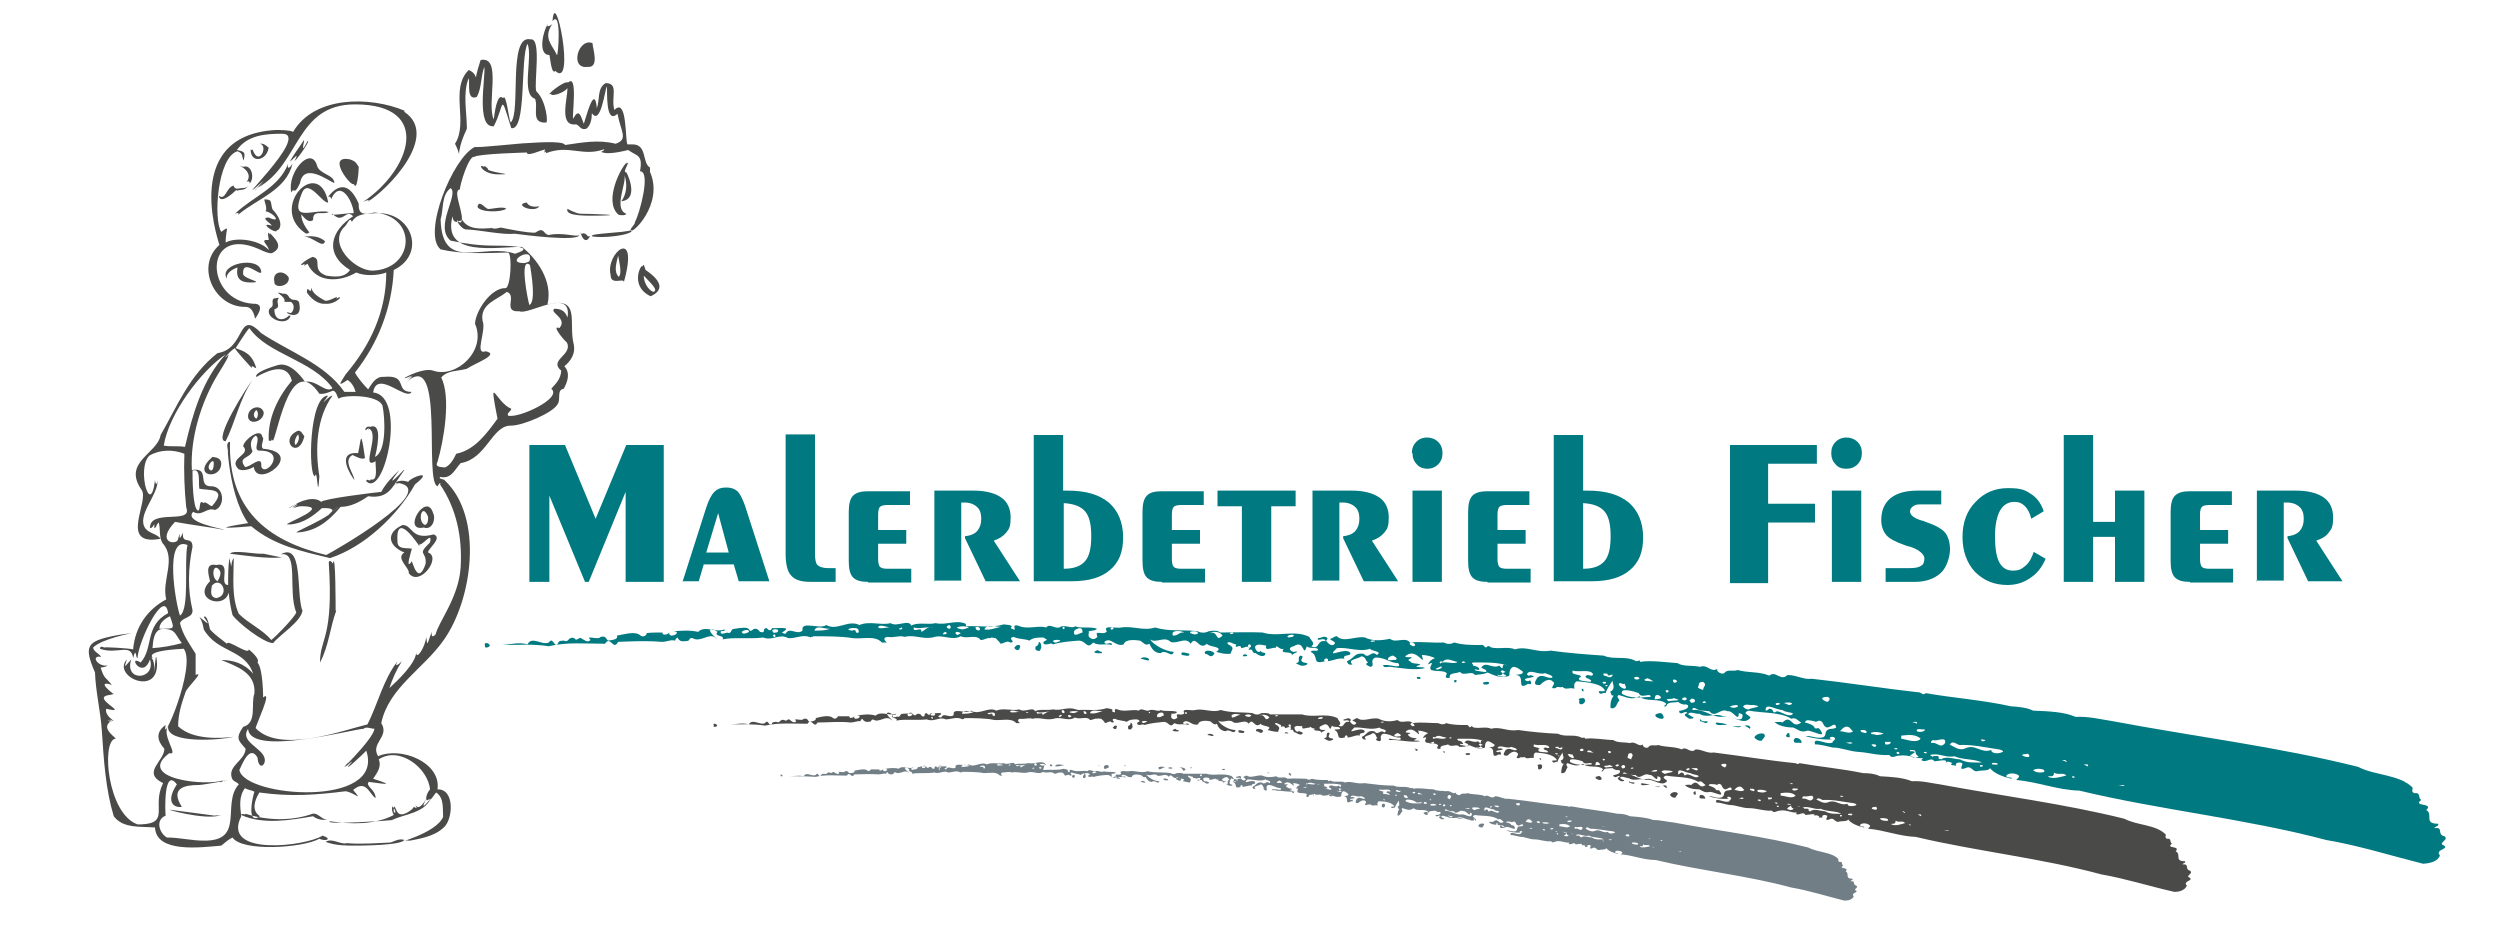
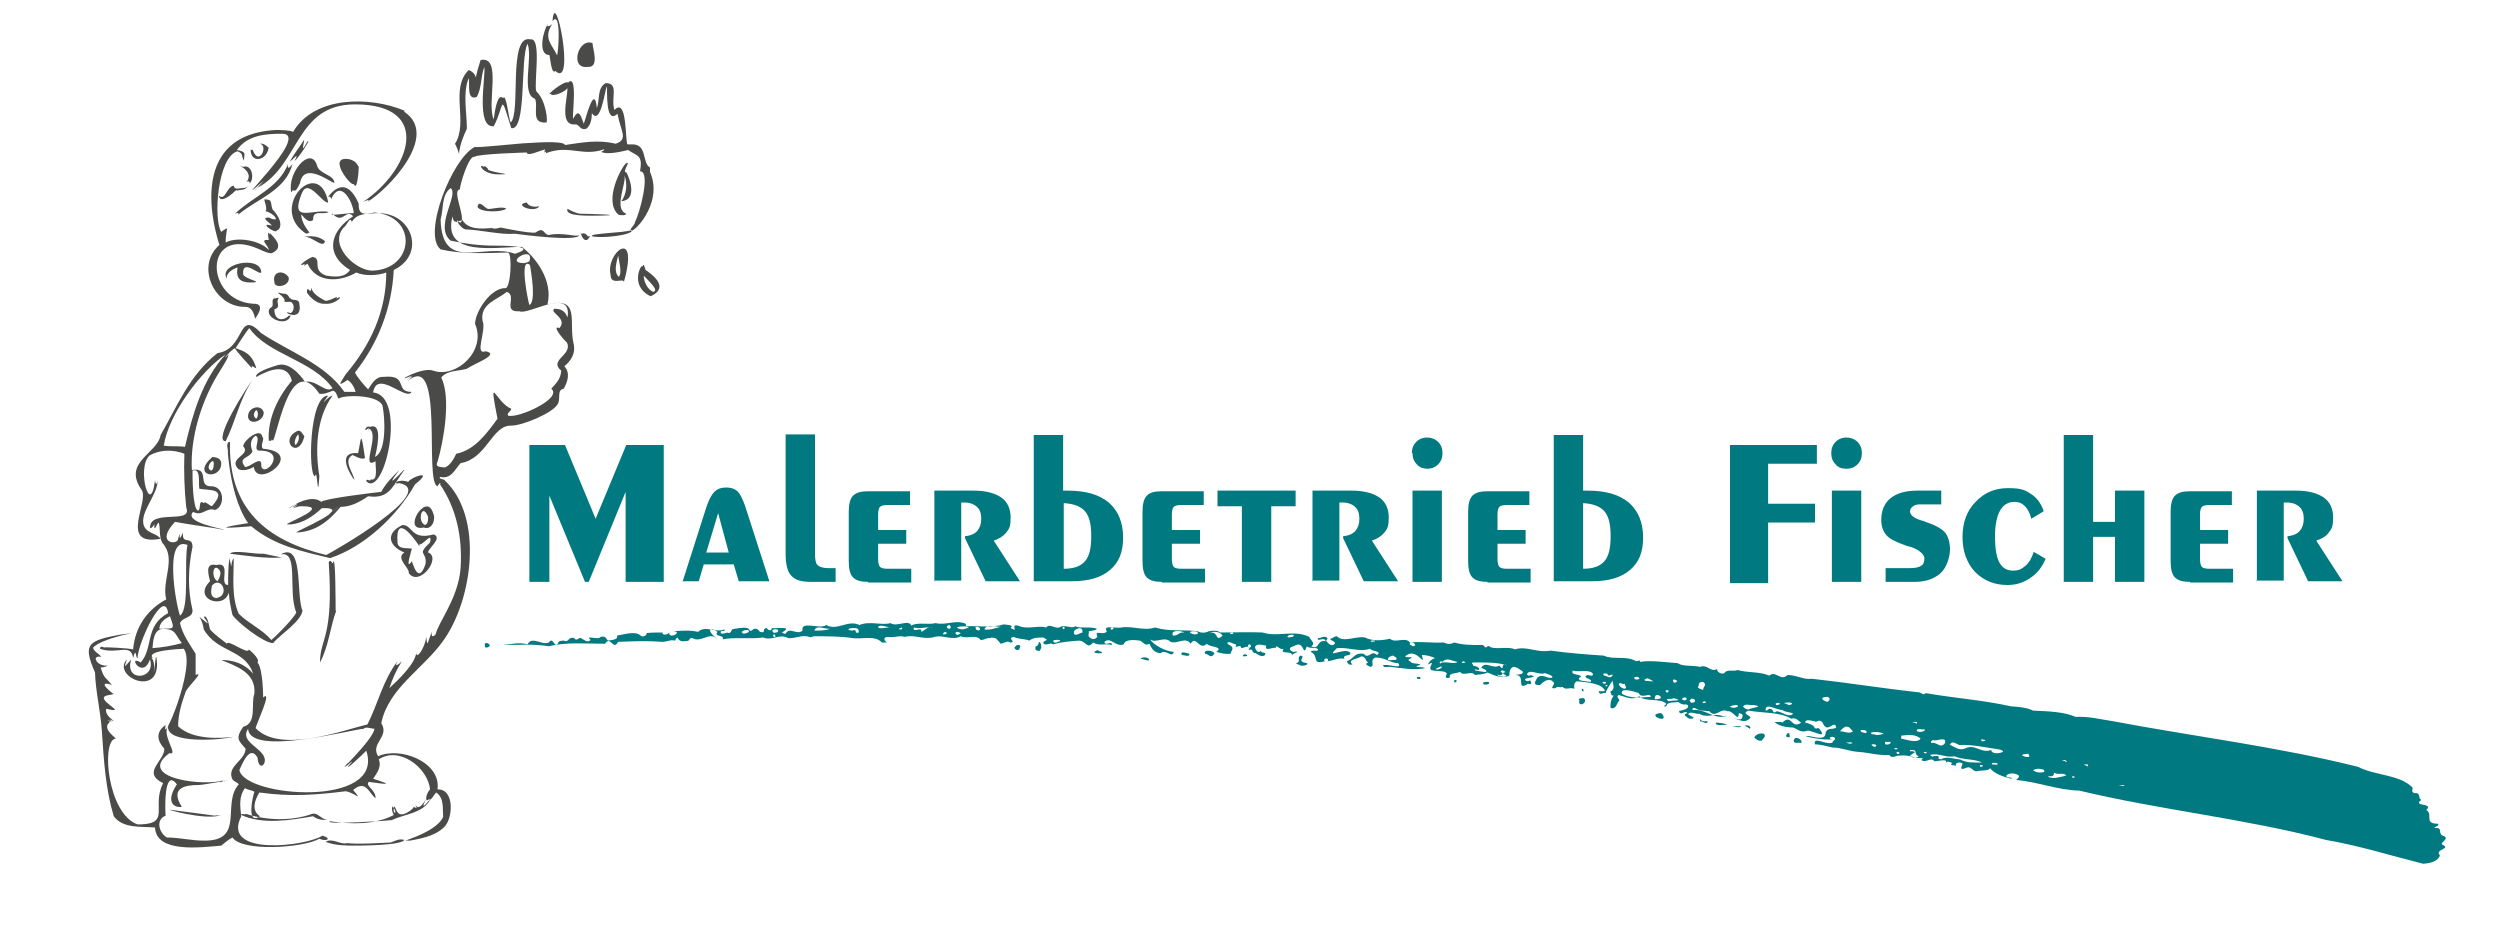
<svg xmlns="http://www.w3.org/2000/svg" id="Ebene_1" version="1.1" viewBox="0 0 400 150">
  <defs>
    <style>
      .st0 {
        fill: #717e86;
      }

      .st0, .st1, .st2 {
        fill-rule: evenodd;
      }

      .st1, .st3 {
        fill: #007980;
      }

      .st2 {
        fill: #4a4a49;
      }
    </style>
  </defs>
  <path class="st2" d="M43,102.7h0s0,0,0,0M46.6,61.4h0s0,0,0,0ZM39.6,116.1h0s0,0,0,0ZM63.3,77.4c0,0-.2.1-.2.2l.2-.2ZM64.7,134.3c0,1-7.4,1-7.8,1-1.6,0-3.2,0-4.8-.6,1-.7,2.4.5,3.4.2,2.3.2,4.7,0,7-.1.6-.2,1.4-.7,2.2-.4ZM52.4,131.1c-.7.2-1.7,0-2.3-.5-3.5.6-8,1.4-11.5-.2,0-.4.7.1.7-.2,3.4,1.1,7.4,1.2,10.7,0,.9-.2,1.5,1,2.3.9ZM35.4,130.4c-2.4,1-10-1.2-7.9-.8,0,0,6.9.9,6.8.9,1.5-.2-.4.2,1.1-.1ZM62.9,131.2c-.5.1-11.2.8-10.1.2,3.3.5,7.2.6,10.2-1-.2-.4-.4-.9-.2-1.4,1.1,1.4-.2,1.4.3,0,.4.5.4,2.1,2.4.8,1.5-1-.2-.9,1.2-.5,0,0-.2-.3-.2-.5.5,1,1.4-.5,1.7-1-.8,1.6-.5,1.4.7,0-1.1,2.3-4,2.4-6.2,3.4ZM56.3,121.9c-2.2,2.5,2-1.4,2.3-1.8,3.1,9.2-19.5,7.5-20.3,3.1.6-1.3,1.7-4,2.9-2,.2,2.3,1.5,1.1,1.1,0-.5-1.6-4-2.6-2.6-4.6.2,4.5,16.6.1,18.5,0,.3-.4,1.2,0,1.7,0,0,1.6-7.2,8.5-4.1,5.3-1,1.2-.6.9.4,0ZM25.5,100.6c0-.9.8-1.6,1.7-2,.8,2.3.7,1.9-1.7,2ZM34.8,93c-1.1-.6-.7-3.1.3-1.8.4.5,0,1.3-.3,1.8ZM34.6,95.7c-1.1-.2-.8-1.2-.7-2,1.5-1.7,3,1.6.7,2ZM53.8,97.7c-1,2.7-1.2,5.7-2.6,8.3,0-4,2.2-3.8,1.4-16,.2-.8.8.6.7,0,.4-1.7.4,7.3.4,7.7ZM48.4,97.6c-.1,1.8-3.7,4-4.7,5.3-1.5,0-5.7-3.3-6.5-4.5-.3-1.2-.5-2.4-.6-3.6-.7,2.8-5.9,1.1-3-1.8-.2-1-.9-3,1-2.6,2.6-.6.3,3.2,1.9,3.2,0-1.4,0-2.9.2-4.3.6,2.5,0,.9.7,0,0,2.9-.4,6.2.8,8.9,1.6,1.6,3.8,2.5,5.2,4.2.8-.6,3.7-3.6,4-4.4-1.4-3.5.5-9.9-2.5-9.3,3.6-2,2.5,5.7,3.4,8.8ZM42.2,88.6c.9.2,2,.4,2.9.6-2.8.2-5.6-.3-8.3-.6.5-.7,4,.1,5.4,0ZM28.8,98.5c-.7-1.9-2.6-12.9,1.2-11.3-.6,2.6.4,10.2-1.2,11.3ZM67,87c.4.7,2.3-2.3,1.8-.2-2.2,2.1-.5,1.3-.7,3.4-1.2,3.6-2.1-.3-2.2-.4-1.2,1.7,0-1.9,0-2-.6-.2-2.2.2-2.3-1-.4-5.5,3.5.6,3.5.6,0-.1,0-.3,0-.4ZM69.4,85.5c1.5.6-1,2.3-.9,2.9,2.2.8-1.4,5.6-3.1,3.3.2-.8-2.2-2.4-.7-3.3-2.5-1-3.1-3.1-.3-4.4,1.7,0,1.3,2.5,5,1.5ZM26.1,100.6c-1.5.1-1.6,1.9-1.7,3.1,1.6-.1,3.2-.4,4.7-.8-1.2-1.5-.9-2.2-3-2.3ZM68,84c-1.3-.5-.5-3.8.5-1.3,0,.5,0,1.1-.5,1.3ZM69.3,82.1c.5,1-.2,2.8-1.5,2.3-3.6.8.4-5.9,1.5-2.3ZM53.7,81.2c0,0-1.4,1.5-1.6,1.6.6-.5,1.1-1,1.6-1.6ZM52.5,82.8c.1-.1,1.7-1.7,1.6-1.7-.5.6-1,1.1-1.6,1.7ZM64.7,75.2c-1.9,2.5-2.3,4.7-5.8,4.2-1.3.9-2.8,1.7-4.4,1.7-2,2.4-4.1,4-7.1,4.1,0-.3,9.5-4.1,4.1-3.9-1.4,1.3-3,2.4-4.9,2.6,0,0-.6,0-.7,0,0-.3,6.8-2.8,2.7-2.9-1,0-.7,0-1.7.3,2.3-1.5-1.7.9.7-.7-.5,0-.9.6-1.4.7,2.1-1.4,4.1-1.9,5.2-1,.3-.5,8.5-1.5,9.6-1.6.8-1.5,1.9-2.5,2.9-3.5-1.6,2.1-1.6,2.4.7,0ZM33.8,75.3c-1.1-.4.3-2.1.4-1.3,0,.5,0,1.1-.4,1.3ZM35.4,74.1c0,2.9-5,2.1-1.4-1,.5.1,1.3.1,1.4,1ZM41.8,72.1c4.2.2.5,4.4,0,2.5.2-2-1.9.3-2.6.1-1.2-1.6.7-1.3,1.2-2.5-.4-.9-.4-1.9.5-2.5,1,.5-.8,2.6.9,2.4h0ZM42.1,70c.1.6-.5,1.4,0,1.8,6.9.6-1,6.6-1.5,2.9-.6.4-1.7.7-2.4.4-1.9-1.8,2.1-2.3.7-3.7.1-1,2.9-3.2,3.1-1.4ZM58.4,73.3c-.6.3-1.5-.3-2-.5-1.6.9.2,2.9.3,4-.5-.6-3.1-4.6.6-4.3.5-2.3.4-4.1,1.1.8ZM47.3,71.2c-.4-.4.1-1.4.4-1.7.3.6,0,1.3-.4,1.7ZM48.7,69.8c-1,4-4.2.5-1-.9.6.1.5.3,1,.9ZM41,67c-.6-.4-.4-1,0-1.4.4.3.3,1.1,0,1.4ZM42.2,66c0,1.4-2.2,2.1-2.5.8-.2-1.6,2.1-2.3,2.5-.8ZM53.2,63.3c-2.6,3.6-2.8,8.6-2.1,12.9-.3,4.6-.3-1.6-.7,0-1.1,0-1-12.9,2.1-12.9-1.7,2.4,0,0,.7,0ZM43.9,49.5c0,2,1.6,1.8,2.3,1h.3c-.6,2-4.4.3-3.3-1.2.9-.4,0-1.2.7-1.6,0,.2.5-.2.7,0-.6.7.5,1.4-.7,1.8ZM46.4,47.6c.2.7,1.4,0,1.5,1,.6,3.4-3.5.8-1.4,1.5.6-.3.7-1.5,0-1.8-.4,0-.6,0-1,0,.4-.9-2.3-1.9-.2-1.3.4-.1.9.2,1,.7ZM83.1,49.8c1.4.7,8.5-4,7.7,1-.4-1.1-1.1-1.4-2.1-1.4-.9.6,2.2,1.5.8,3.1-1.4-.6.8,2,1.2,2.3,1,2-3,2.8-.9,4.5-.1,1.3-.7,1.9-1.6,2.9,1.9,1.5-5.3,4.8-6.9,4.3-.3-.4.5-.7.5-1.1-2.5-1-3.7-6.1-2.2,1.6-1.7,2.3-3.6,5-6.6,5.6-.4.8-.9,1.8-1.8,2.2-.6-.1-1.7,0-1.2-.9,1-3.4,2.2-10.3.6-13.5,1-1.2,2.8-1,4.1-1.4,1.3-.9,5.4-2.3,3-2.8-1.9.7.2-3.4-.5-4.9-.4-2.7,2.3-3.3,3.9-4.6,1.7.6-.8,3.3,2,3.1ZM52,48.1c.7.2,2.4-1.1,1.8-.3,1.5-.9,0,1-1.8.8-1.2.1-2.3-.9-2.9-1.8,0-1.5.7.7.7-.8.2,1,1.3,1.6,2.2,2.1ZM104.5,46.7c-.9-.4-1.5-1.6-1.5-2.6,1,1.1,2.5,2.4,1.5,2.6ZM46.2,44.4c.2,1.5-2.4,1.8-2.3.7-.4-1.7,1.5-2,2.3-.7ZM103.3,43.2c2.8,1.9,2.8,3.3.8,4.2-3.6-1.7-1.3-5.6-1.3-4.7.2-.9.4.4.5.5ZM84.7,48.8c-.2-.5-1.7-7.9.1-6.4.2,1.3,1,5.9-.1,6.4ZM41.8,43.5c0,.9-3.1-2.4-2.9.4.3.8,3.6,1.3,1.2,1.3-1.6,0-2.4-.6-2.1-2.4-.7.2-1.9.9-1.7,1.8-1.5-2.4,5.3-3.8,5.5-1.1ZM83.9,42.1c-3.5,0,1.7-3,.8-.3-.3.2-.5.2-.8.3ZM98.9,40.9c-.2,1-.8,2.5.1,3.4.6-.6,0-2.7-.1-3.4ZM99.8,45.2c.2-.9-2.1.6-2.1-1.2-.9-3.5,4.7-8,2.1,1.2ZM52,38.6c-.3,1.3-2.1-.9-3.4-.7,0,0,2.1-.5,3.4.7ZM94.4,37.8c-1,2-1.9-1.6-1.3-.3.2-.5,1,.2.9.3,0,0,.2,0,.4,0ZM101.1,36.8c.3.8-4.8,1.4-6.4,1-.4-.5,5.1-.5,6.4-1ZM78.6,36.4c.3.4,1.5,0,1.5,0,0,0,4.7,1,5.6.8,1.4-1,1.2.3,2.1.4,2.2-.5,4.5.4,4.9,0-.2,1.1-8.8,0-10.3-.2-2.2.2-5.4-.6-7.9-.7-.9-.1-2-2.3-1-1.1-.3-.5.2,0,.4-.5,1,1.7,3,1.5,4.7,1.4ZM59.6,43.3c-2.9,0-7.3-4.4-4.4-7.1.4-.4.8-1.6,1.1-.7.8-1.4,2.3-1.2,3.6-1.5,7,.6,6.4,9-.2,9.3ZM93,34.2c1.1,0,7.6.2,3,.3-1.7,0-5.7.2-5.2-1.1.3.2,1.5.8,2.1.8ZM78,33.4c.2.2,2.5-.5,3,0-.8.6-4.2.6-4.6-.3.2-1.2,1.1.1,1.6.3ZM86.3,33c-.8,1.2-4.3-.3-2-.6.3.8,1.6.7,2,.6ZM43.6,33.5c2.1,2.2,1,3.5.7,3.3.1.9-3.2-1.4-.8-.7-.2-.4-1.9-1.3-.5-1.3,2.1,1,.9-.7-.5-1,.3-.6-.2-1.4-.2-1.9,1.4,0,.9.5,1.3,1.6ZM79.1,39.3c1,0,7.4,0,3.3,1.3-5-1.8-11.7,3.1-11.9-5.5.5-1.7.1-3.9,1.6-5,1.4,1-2.7,6.2,0,8.4,2.3.5,4.6.8,7,.8ZM30.8,75.4c0,.8,0,6.1.9,6.3.5-.2,0-1.9.9-1.2.2-.4.9.4,1.3.5,2.7-3-.6-2.5-2-2.8-.2-.9.3-3.4-1.1-2.9ZM30.8,75.3h0s0,0,0,0ZM36.1,56.7c-3.9,2.6-9.1,9.5-9.9,14.6,1.1.2,2.2,0,3.4.2,1.2-5.2,2.8-10.8,6.5-14.8ZM37.8,30.4c-.5.5-2.6,2.4-2.8.9,1.1.9,1.2-1.4,2.4-1.6,0,.3.2.4.5.5,1.1-.2,1.5,0,1.8-.5-.4.8-1.1.6-1.8.8ZM52.5,32.4c-.9.2-3.2-4-4.2-1.5-2,4.9,1.6,2.5,4.3,3-.8.6-2.6-.5-2.5,1.3-.8.6-1.5-.5-1.9-.9,0,1.1.7,2.1,1.3,2.9-.5.2-.3.3-.8,0-5.7-4.1,2.3-12.3,3.8-4.9ZM78,27.1c.8.6,4.8.8,1.7.8-2.6,0-3.3-1.9-2.3-1.2,0-.3.6.1.7.4ZM38.3,34.2c-.7.6.5-.5-.7,0,2.9-2.8,7-4.1,8.5-8-.2.9.2.8.7,0-1,4.2-5.6,5.6-8.5,8ZM38.9,26.7c1.4-.5,1.9,1.9,1,2.7.2-.3-.2-.7-.7,0,2.2-2.2-2.6-3.5-.3-2.7ZM100.2,27.6c-.2-.6,2.4,4.3-.8,4.6.9-1.1,1-2.9.5-4.2.4,1.3-1.8,5.4.3,6.2,0,.3-1.1.3-1.3.1-2.4-2.2.6-7.8,1.4-8.3,0,.1,0,.3-.2.4,1.1-1.2-.3.7-.1,1.1ZM50.7,26.4c.3,1.5,2.8,1.5,2.8,2.9-1-.4-4.9-3.4-5.5,0-1,2.2-.9.5-1.4,1.5-.7-3.2,3.1-7.5,4.1-4.4ZM57.4,26.7c0,.8-.3,4.1-.8,2.7-.2.8-4.6-4.7-.6-3.9.8.3.9.4,1.4,1.2ZM43,23.5c-.2,2.2-2.9,2.8-2.9.4-.2,0,.3.2.3,0,1,2.9,2.6-.6,1.2-.9.4-.1,1,.2,1.3.6ZM47.1,25.8c1-1.9-.4,0-.7,0,.6-1.1,1.4-2.1,2.1-3.2.6-1-.8,2.9.7,0,.6-.4-1.3,2.5-2.1,3.2ZM64.7,17.9c5.7,3.8-2.6,12.4-5.9,14.4.5-.5,0-.3-.7,0,7.5-5,11.3-15.6-1.3-15.6-9.5,0-8.8,9.6-15.5,13.3-1.6,1.3.9-.8,1.2-1.1-2.1,1.9-2.4,2.3-.3,0-6.7,5.9,7.9-7.6,2.9-7.5-2.6,0-5.5.2-7.2,2.6,1.4.3,1.3.4,1.1,1.7-.4-.7,0-1.1-1-1.5-3.2.9-3.9,10.9-2.6,12.9,1.5-1.1.7-.5.7,1.7,1.9-1,5.6-.3,6.9,1.2-.1-.9-1.6-1.7,0-1.6-.4-2.3.4-.3.2-1.1.4.5,2.4,2.1.5,3.1-.2.1-.3.4-2.4-.6-8.8-3.8-8.6,8.3-.8,8.8,2.3-.1.3,2.4.3,2.4,0,0-.2-1.9-1.5-1.9-5,.1-8.1-6.5-4.2-9.9.5,1.1-6.9-17.5,9-18.4.6,0,2.3,0,2.8.3,3.4-5.8,12.3-5.7,17.8-3.4ZM94.8,6.9c0,.8,1.2,4-.8,3.8-2.9.4-1.5-4.7.8-3.8ZM85.8,14.6c-.4-1.3.9-8.6-.9-8.3-3.7-.9-1.5,11.9-3.2,13.3-.3-.5-.7-4.8-1.2-3.9-1-1-1.4,2.7-1.5,3.4-1.2-2.5,1.4-10.2-2.1-9.5-1.5,4.5.1,2.4-1.9,1.6-3.1,3,0,8.4-2.2,11.8,1.4,2.7-.3,2.2,1.9-2.4,0-2.7-.7-5.7.3-8.1.2.8-.4,3.7,1.3,3,.8-1.5.6-3.3,1.2-4.8.2,1.7-1.4,9.8,1.5,9.5,1.8-3.4.9-5.8,2.8.3,2.5.5,1.4-11.2,2.6-13.5.9,2.1-1.1,8.1,1.2,8.8.6,1.3-.8,4,1.8,3.8.3,0,0-3.4-1.5-4.9ZM65.2,61c-.2.2-.4.3-.6.5l.6-.5ZM104,26.8c-1.3-.7-.4-3.7-2.8-3.7,0,0-.7,0-.8,0-.4-.4,0-7.7-2.1-5.5-.6-2,.8-4.3-1.4-4.3-1.4.8-.9,2.7-1.4,4-.4-4.2-1.9,2.2-2.1,2.5-.5-1.4-.8-2.5-1.7-.8-.2-.5.8-7.3-.8-5.8-.6-.4-4,2.4-2.7,1.8-.2.5,1.9,0,2.6-.9,0,1.7-1.4,6.1,1.3,5.8.6,0,.7,1,1.7.7.7-.5.9-1.6.9-2.5,1.4,2.1,2.1-3.8,2.4-4.3.1.5-.3,6.3,1.7,4.4.5,2.8,1.8,4.1-.3,4.8-2.8-.7-5.3-.2-8.1.2-.2-.8-5.7-.3-6.1-.3-.9,0-8.1.8-8.3.6-3.6,1.7-8.5,14-5.5,16.4,3.4.8,7.2.6,10.8.5.7.3.4,5.6-.4,5.7-2.3-.1-4.8,3.6-4.9,5.7,1.9,4.3-3,8.8-6.7,7.5-1.9-.7-6.8,2.3-3.4.8-2.4,1.9,1.6-1.2-.7.9,6-5.1,2.6,16.1,4.8,16.8.7-1.1.4-.1.4-.3,2.6,3.8,3.6,8.4,3.3,13.3-.3,4.8-3.6,8.8-4,10.7,0,0-.8.9-.6-.4-.7,1.6-.7,2.7-.9.8-.2,1.8-1.7,3.9-1.6,2.4,0,1.8-3.1,4.7-4.3,5.8.5-1.5,1.1-2.9,2-4.3-.5.5-1.3,1.1-.7,0-2.3,3-3.1,6.7-4.8,10.1-4.1,1-14,4.7-17.9.6,0-.4,2.8-6.3,1.2-4.9,0-.1,0-4.6-.9-5.6.5-.6-1.4-2.1-1.4-2.1,0,1-3.4-1.7-3.5-.9-.7-.6-1.8-1.3-2.7-2.3-.3-1.5-.6-2.3-1-2,.9,1.3,1,1.4-.7,0,.4.6.6,1.3.7,2,2.2,3.8,6.6,3.1,7.9,7.1-1.4-1.7-3.3-2.2-5.1-2.2,2.4,1,5.6,2,5.3,5.4-.6,1.5.5,4.7-1.8,5.3-1.3,1.9-.7,2.2.4,3.5-.1,1.9-2.9,2.7-2.2,4.7.2.6.9.6,1.1,1-2.8,3.1,1.1,9.1-5.6,9-2,0-3.9-.5-5.9-.5-1.2-.7-1.9-2.8-.2-3.5-.1-.8-.3-7.8,1.8-5-1.8,2.7-.6,3.8.8,3.6-2-3.1.6-3.5,2.7-3.5.8,0,7-1.2,3.6-.5,2.2-.7-1.7.7.5-.3-2.9,1.1-14.3-.2-8.8-4.3,1.6.5-1.3-2.9-.2-4.3-.4,2.9,8.7,2.2,10.4,1.7-1.7.2-6.4.6-8.8-1.7,0-2,.6-3.8,1.2-5.5.3-.8,3.1-3.4,1.6-2.7v-3.4c-1-1.6-2.1-3.1-2.5-4.9.4-1,2.1-.8,2-2.1-.8-3.3-.7-6.8,0-10.1,0-1.9-1.8-.2-1.5-2.3-1.1,2.4-.1-1.3-.8,1,0,1.1-3.8.8-.5-2.7,2.7.5,6,.9,8,1.3-.3-.2-6.7-1.2-5.1-2.9,1.5.8,2.1-.8,3.5-.3,1.7-.6,1.5-3.9-.7-3.8-2.2,0,0-3.1-3-2.6-.3-5.1,1.5-10.9,4.1-15.2,1.6-2.6,1.6-2.6,1.8-3.3-1.5,1.5.3-.7,1-1,0,.3,2.7,3.2,2.7,3.2-.2-.7.4,0,.7,0-.7-2.4-2-2.7-3.3-3.2,0,0,1.9-3,2.2-3.2h0c2.9,4.2,10.1,5.1,13.3,9.6-1.1.9-2.6-1.4-4.4-1,0,0-2.1-3.3-4.3-2.7-4.8,1.4-3.3,2.2-3.3,1.8,1.7-.9,4.7-2.3,5.5.7-2.2,2.6-3.9,6-3.7,9.6,1,.2-.1-.5.7,0,.9-2,2.9-14.1,7.4-7.5.8.1,1.4-.2,2.2-.5.6.2.6,1,.9,1.3.4-.6,6.2-.8,7,1.1.4,1.9.7,7.3-1.2,8.2.2-.8,1.4-5.6-.8-4.8-.8-.3-1,1-.4.3.7-.4-.6,1.1.3,0,1.7,1-1.5,6.7,1,5.2-.1.6.5,3.3-.8,2.9,0,.5-.7-.3-.7.3,2.9,2.9,6.6-13.7,1.1-14.2.5-3.2,3.9,0,5.5.2.2,0,.6,0,.6-.3-2.7,0-.4-2.8-4.4-2.4-1.3-.1-1.9,1.1-2.5,2-.6-.6-1.8-2-2.1-2.7,3.7-4.7,5.9-10.3,6.2-16.4,5.2-2.5,3-9.2-2.6-9.1-1.7,0-3.1.7-3-1.5-2.3-5.3-4.9-1-5-1,.6-.6.6.8.7,0,1.5-2.9,3.4.8,3.5,2.5-1.3,0-4.1.5-3.4.1,1.7,1.8,2.1-.9,3.3.4-3.6,2.3-4.7,6-.5,8.6-.9,1.3-2.5,1.1-3.8.9-2.5-.9-.5-2.7-2.2-3-1.4.6-2.6,1.8-1.2,1.1-.4.6,0,.2.4,0,1.5,3.2,5.3,2.9,7.8,1.4,1.3.6,3.5.5,4.8,0,0,6.2-2.5,11.6-6.5,16.3-.7,1.2-1.6,2.2.3.9.7.4,1.1,1.2,1.3,1.9-.5,0-1.3,0-1.8,0-3.1-4.5-9-6.5-13.3-9.4-3.9-4-2.4,2.5-7,3.2-4.5,3.5-6.5,8.6-9.1,13.1-.5,3-6.1,4.3-3.1,8.7,1.5,1.7-3.8,9.2,3.1,7.9-.6-.8-1.7-.8-2.4-1.6-1.6-2.1,2.1-5.4,1.9-7.8,0,.5-.3,1.1-.4,0-.7,6.2-3-1.9-.9-3.9,1.7-1,3.8-1,5.6-.3-.1,2.8,0,5.8.3,8.6,1.1,2.8-5.9.1-5.8,3.3.7,0,.7-1.4.7,0,.3,0,.3-.6.7-.9.3,1,0,2.3.6,3.3,2.3,2.5-.2,6,.6,9-3,1.6-5,4.4-5.3,8-.8-.2-4.6-.4-4.6-.3-.3-.1-.7-.3-.7.2,2.7,1,5-1,5.3,1.5.5-2,.4.1.7,0,.1-2.6,4.3-11.4,4.9-7.2-3.8,2-2.3,5.6-4.4,7.9-2.2-1.4.3,2.9,1.5-.5,1,3.3-4.2,3.7-3,0-1.1,1.2-1.2,1.6-.7,0-2.5,2.7,5.3,6.2,4.8.3-.2-2.2-.3,1.5-.5,1.8.1-.3.2-1.8-.4-2.4,1.1.4-2.5-1,5.2-1.4,2.1,2.8-3.7,16.1-2.9,12.2-1.6,1.1-1.4,2.5-.2,3.8,0,2-3.7,3.8-.2,5.5-1.9,3.7,1.2,6.4-3.5,6.6-.2,0-.4,0-.6,0-4.8-1.7-5.8-13.2-3.6-13.7.7.1-2.4-1.5-.8-2.7-1.2-.9,1.1.6-.1-.4,2,.8-.9-.3-.5-1.7,4.1,1-2.7-1.8.5-2.2,0,0,1.1-.2.6-.2-2.3-1.8-1.2-1.8-.2-1.4-1.1-1.4-1.2-.9-1.8-2.8.6,0,1.6-.4.7-.3-1.4-.1-2.2-1.7-.6-1.4-.3-.5-1.3-.9-1.3-1.5,1.4-1.4,6.2-2.3,6.2-2.3-.8.1-1.7.2-2.7.4-4.6.9-5,1.7-3.2,5.9.1,3.1.9,6.2,1.1,9.4.3,4.6.6,9.3,1.9,13.6,1.5,2,4.3,1.6,6.6,1.8.2,4.1,7.2,3.2,10.6,2.9.6-.5,1.2-1,1.8-1.3,1.5,2.3,11.2,1.7,13.9.2,1.1.5,2.1,0,.5-.5-2.6,1.7-16.3,3.4-13-3.1-.2-1.6-.4-3.2.6-4.5.4.3,1.4.4,1.5.6-.3.8-1.3,5.4.9,3.9-1.4-.9-.9-2.5-.1-3.8,5,.7,9,.4,13.8-.2,1.4.2,2.9,1.8,1.2-.2,2.1-1.8,2.6.7,3.6,1.3,0-1.4-1.7-1.9-1.1-2.6,2.3.3,4.5.7.7-.5.6-.9,1.4-1.9.9-3.1,3.3-2.2,7.9,1.4,8.2,4.8-.8.9-.8,2.3-.1,1.5,0,.7.9-.9,1.1-1,1.3.9,1,2.6,1.1,3.9-1.2,2.8-8.4,4.3-5.3,3.7l-.5.2c2-.4,4.3-.7,5.9-2.2,1.5-1.3,1.8-6.2-1-6.1.6-4.4-6-6.9-9.5-5.3-1.3-2.1,1.9-3.1.5-5.3,1.2-5.7,6.8-8.7,10-13.3,4.6-6.5,6.4-19.6.2-25.5-.1-.3-1.1-.2-.8-.6,1.8.4,2.3-1.1,3.3-2.2,4.2-.7,5-6.1,8.1-6,1.8,0,6.6-2,7.4-3.4.6-.8-.2-2.3,1-2.5.6-1.1,1.1-2.5.1-3.6,1.1-.9,1.8-2.1,1.5-3.5-.9-3.5,1.2-7.7-4.2-6.4.9-3.8-1.8-7.4-4.1-9.2-4.2,0-12.8,1.7-11.1-4.9.1,1.2.7.8,1.3,1,.9-.8-1.5-5.2-.1-5.3-.1-.5,1.4-5.5,2.3-5.2.5-.5,8.5-.7,8.4-.7,0,.7,2.1-.3,2.9-.5-.3,1.4,0-.2.2.6,3.6-1.4,5.8.6,9.2-.6.3,0-.2.3-.4.4,1.1.6,4.2-.3,4.3-.3,1.4,1,2.4.7,1.9,3.4,1.8,0-.1,6.9-.8,8.1,0,.5-.7.9-.7,1.3,0,1,5.4-4.1,3.1-9.3ZM65.3,77.1c-1.7-.6-2.6.5-1.4.2,6.4,1.3-10.7,11-11.7,11.5-9.6-2.3-15.7-7.4-15.4-18.1-.7,0-.4,1.2-.3,1.8-.2-4.6-.4,6.1,3.2,11.2-2.6.4-6.6,1.1.5.5,3.7,3.1,8.1,4,12.6,5.1,5.5-1.8,10.8-6.8,13.6-11.8,3.2-2.5-.6-1.2-1.1-.4ZM63.6,77.4c0,0-.2.1-.2.2l.2-.2ZM40.4,60.8c-2.1,3.1-2.8,6.9-4.3,9.8-2.2,0,3.6-9,4.3-9.8ZM88.9,11.3c-.7.9-.9-2.4-1-2.5-2,0-.9-4.2-.2-5-.5.8.6.2.7,0-1.6,2.3,0,3.4.7,5,.2.4.8-7.4-.7-5.4.4-6,3.7,10.8.5,8Z" />
-   <path class="st2" d="M311,132.8c.2,0,.8.2.8,0h-.8M305.4,131.9c0,.2.6.2.2,0-.1,0-.2,0-.2,0ZM302.6,131.9c.7.3,1.5,0,2.2-.2-.3-.5-1,0-1.5-.4,0,.1,0,.5-.4.5-.1,0-.2,0-.2,0ZM300.8,131c.2.3.9.4,1.3.3,0-.4-.3-.3-.7-.4-.3,0-.5,0-.7.1ZM294.4,130.6c0,.1.6,0,.2-.2-.2,0-.2,0-.2.2ZM307.2,130.5c.2.2.3,0,.1-.2-.4,0-.6,0-.1.2ZM295.7,130.4c.2,0,.9.2.6-.2-.2,0-.7-.1-.6.2ZM304.6,130c.5.3,0-.2,0-.2-.6,0,0,0,0,.2ZM288.7,129.4c.2,0,.7-.1.7.2-.1.2.2.2.3.2.5-.5,1.7,0,2.3,0,.8.5,1.7.4,2.6.4-.8-.5-2.3-.3-3.3-.8-1,.2-1.9-.5-2.9-.2,0,0,.2,0,.3.2ZM299.5,129.4c.4.2,1.1.3.7-.3-.2,0-.8,0-.7.3ZM284.3,129.1c.3,0,.5,0,.2-.2-.3,0-.2.1-.2.2ZM287.6,129c0,0,.5.2.3,0,0,0-.3,0-.3,0ZM286.4,129c-.2.2-.9.4,0,.6.2,0,.4,0,.6-.2-.8-.3,0-.8-1-.8-.1.3.5,0,.6.3ZM284.2,128.6c.2,0,.3,0,.1-.2-.3,0-.5,0-.1.2ZM281.2,128c0,0,.2.2.4.2.4-.2-.2-.4-.4-.2ZM290.6,127.9c.6.3,1.1.7,1.8.5,1.3-.6,1.9.6,3.2.2,0,.5.8.4,1.2.3.6-.2-.2-.4-.3-.4-1.6-.2-3.2-.6-4.8-.5-.3,0-.8-.6-1.1,0ZM278.2,127.7c.2,0,.5.3.8,0-.3-.2-.4,0-.8,0ZM282.9,127.7c0,0,0,.2,0,.2.3,0,.7,0,.6-.3-.2,0-.5,0-.7,0ZM288.4,127.8c.8-.2,1.1.7,1.7,0,.2-.9-1-.2-1.5-.4-.1,0-.3.2-.2.3ZM294.5,127.4c0,0,0,0,0,.1.2,0,.3,0,.5-.1-.2,0-.4-.2-.6,0ZM271.9,127.5c0,.4.6.2.9.3.2-.4-.8-1-.9-.3ZM284.9,127.3c.7,0,1.8.6,2.4,0-.6-.6-1.6-.5-2.4-.4v.3ZM267.2,127.2c.2.3.5.5.9.4,0-.3.6-.5.2-.8-.5-.2-1.1.1-1.1.5ZM271,126.9c0,0,0,.1,0,.2.6.2.2-.3.3-.5-.3,0-.3.2-.4.3ZM281.2,126.5c-.1.3.4.2.6.3.4,0,.6,0,.9-.2-.3-.2-1-.3-1.5-.2ZM280,126.3c0,.2.4.2.6.3.3-.2,0-.4-.2-.4s-.3,0-.4,0ZM286.8,126.4c.3.2.9,0,.9-.2-.3,0-1.1-.2-.9.2ZM277.5,126.4c.5,0,1.1.4,1.6,0-.3-.2-.4-.7-1-.5-.3.1-.5.4-.6.5ZM264.6,125.8c.3,0,.9.2,1,0-.4,0-.8,0-1,0ZM266.6,126.1c.2,0,0-.3,0-.4-1.1-.2,0,.3,0,.4ZM262.5,125.5c.3.3.9,0,1.4.1-.1-.2-.9-.2-1.3-.3,0,0,0,0,0,.2ZM286.2,125.3c.2,0,.4,0,.5.2.4-.2-.3-.3-.5-.2ZM260.6,125.2c.2,0,.5.2.7.2,0,0,.3,0,.2-.2-.1,0-.8,0-.8-.2-.2,0,0,.2,0,.2ZM255.3,124.3c-.1.3.3.4.6.5.6,0,.3-.4.2-.5-.2-.3-.6,0-.8,0ZM259.7,123.8c1.7-.1,2.5,1.2,4,.8.7,0,2,.9,2,0,0-.3-.2-.3-.5-.4,0,1.2-.7-.4-1.3-.2-.9-.5-1.5.9-2.2,0-.5,0-1.2,0-1.7-.4-.4,0-.3.1-.3.3ZM268.5,123.9c.2,0,.3-.2.5-.3.7,0,.2.8.9.3.7,0,1.4.8,1.9.3-.2-.3-.9-.2-1.3-.5-.8,0-2.1-1-2,0ZM264.2,123.4c.4.1.5.1.9,0,.3-.5-1,0-.9,0ZM265.8,123.4c0,.1.5.5.7.4.3-.2,2-.3.6-.5-.6,0-.9-.2-1.3.2ZM269.8,123.1c0,.2.3.2.5,0,.2-.3-.4-.2-.5,0ZM270.7,123c.3,0,.6.4.9.2.2-.1,0-.1-.1-.3-.2,0-.6,0-.8,0ZM261.1,123c.3,0,.4-.2,0-.2,0,0-.4.2,0,.2ZM259.4,122.7c.1,0,.1.4.4.2.3,0,.3-.4,0-.5-.3,0-.3.2-.4.2ZM246.1,122.6c0,.2-.1.5.2.5.4,0,.6-.5.3-.8-.3,0-.6,0-.6.2ZM256.9,122.8c.4-.1,1.9,0,.6-.4-.3.2-1.3,0-.6.4ZM258.6,122.6c.3.1.6-.2.3-.3-.3,0-.6.2-.3.3ZM276,122.8c.2-.2.4-.5,0-.6-1,0-.6.4,0,.6ZM255.2,122.4c0,.1.4,0,.6,0,.5,0,0-.4-.2-.5-.3,0-.3.2-.3.4ZM251.2,121.9c.9.6,2.3.5,3.5.4,0-.6-1.1.3-1.5-.5-.6-.2-2.2-.6-2,0ZM256.5,121.6c0,.2.2,0,.3,0,0-.3-.6-.2-.3,0ZM246.4,121.5c.3.3.2-.2,0-.2-.2,0,0,.2,0,.2ZM249.3,121c.2,0,.2,0,.2-.1-.2,0-.3,0-.2.1ZM250.9,120.7c0,.2.3.5.7.6.5,0,0-.4,0-.6-.3.1-.5-.2-.8,0ZM234.5,120.6c0,.2.2.2.3.2.3,0,.6-.1.3-.3-.2,0-.5,0-.7.1ZM260.4,121.1c-.1.2.4.3.6.4,0-.4.5-.6,0-1-.7,0-.4.4-.6.6ZM249,120.7c0,0,.3,0,.2,0,.3-.3-.8-.2-.2,0ZM231,120.3c0,0,0,.3,0,.2,0,0,.4-.2,0-.3,0,0-.1,0-.2,0ZM257.4,120.5s0,0,.2,0c.6-.3-.7-.6-.2,0ZM254,120.1c-.2.4.4.2.6.3.1,0,.4,0,.4,0-.2,0-.8-.6-1-.2ZM226.5,119.9c0,0,0,.1,0,.2.4.1.5-.2,0-.3,0,0-.1,0-.2,0ZM252.8,120.1c.2.2.9,0,.4-.3-.3,0-.4,0-.4.3ZM249,119.7c.4,0,.7.5,1,0,0-.4-.6.3-.6-.2-.1,0-.7-.1-.5.2ZM245.3,119.4c.3.2,1.4.3.9.5-.2,0,0,.2,0,.3.4.2.8.1,1.4.2.4-.4-1.2-.4-.4-.8.3,0,.5.2.7,0-.3-.7-1.6-.2-2.5-.5v.3ZM236.2,119.5c0,.3.6.3.7.3,1.1-.1-.8-.4.4-.6-.2,0-.5-.5-.7,0,.6.2,0,.5-.3.4ZM228.7,118.9c.2.2.4,0,.7,0,.3-.5-.5,0-.7,0ZM233.3,118.5c.4,0,.7.2.8.5,0,.2-.8-.2-.4.2.3,0,1.8.5,1.1-.2-.2,0-.3-.2-.5-.2.6-.8,1.3.2,2.2-.2.8.9,0-.5,1,0-1.2-.5-2.8-.4-4.2-.4-.3,0,0,.2,0,.3ZM231.9,118.1c0,.1.3,0,.4,0,0,0-.3-.3-.4,0ZM229.4,118.2c.5-.3,1.7.3,2-.2-.6,0-1.3-.6-1.8,0-.3-.3-.5.2-.2.2ZM193.2,117.6c.3,0,1.2.4.9,0-.3-.3-.9-.2-.9,0ZM211.9,118.2c.5.2.6.5,1.3.2.4-.3-.3-.2-.5-.4-.4-.2.4-.7-.2-.8-.5.2.1.8-.6.9ZM223.1,117.6c-.1.4.6.2.9.2.4-.2-.2-.4-.3-.5-.3,0-.5.2-.6.3ZM205.6,117.2c-.2.3.3,0,.5.2.1-.2-.3-.3-.5-.2ZM198.2,117.2c.3,0,.9.3.9-.2-.2,0-1.2-.5-.9.2ZM201,117c.5,0,.7.6,1.1,0,0-.4-1.4-.6-1.1,0ZM188.6,117c.1-.3-.5-.1-.5-.4-1,.3-.2.5.5.4ZM178,116.3c0,.1.3.5.6.3,0-.2.3-.5-.1-.5-.3,0-.3.2-.4.3ZM206.3,116.3c.4,0,.3-.2.1-.4-.4,0-.2.3-.1.4ZM114.2,115.9c0,.2,0,.3,0,.4.2,0,.3,0,.5-.1.2-.2-.4-.6-.6-.3ZM225.7,115.8c-.1.2.2.3.3.4.6,0,.2-.4,0-.5-.1,0-.2,0-.2,0ZM180.5,116.2c0,.2-.1.5.2.5.4.1.3-.2.5-.3,0-.3,0-.7-.3-.8,0,.2,0,.4-.3.5ZM182.7,115.5c.2.4.6,0,.8,0,.2-.2-.9-.2-.8,0ZM221.1,115.6c0,0,.2,0,.3,0,0-.3-.9,0-.3,0ZM210.9,115c0,.1.4,0,.6,0,.6-.4-.7-.3-.6,0ZM149,114.9c.4.3.3-.2.1-.2-.1,0-.1.2-.1.2ZM204,114.6c0,0,.2,0,.4,0,.2-.3-.4-.2-.4,0ZM169.4,114.7c.2,0,.3,0,.5-.2-.1-.3-.5,0-.5.2ZM170.9,114.5c0,.1,0,.2.2.3.4-.2.5-.2,0-.4,0,0-.1,0-.2,0ZM201.5,114.5c1.1-.4.7,1.2,1.6.3-.2-.4-1.1-.6-1.6-.3ZM197.1,114.6c0,0,0,.2,0,.2.7,0,.7-.4,1.4-.4-.4-.2-1.4-.3-1.5.2ZM199.7,114.7c.2,0,.3,0,.5-.2-.1-.4-1.8-.1-.5.2ZM145.2,114.3c0,.1,0,.2.2.3.2,0,.4,0,.6-.3.1-.4-.7-.3-.8,0ZM149,114.5c0,0,.2,0,.4,0,.2,0,.4-.4,0-.4-.3,0-.7.2-.4.3ZM158.4,114.2c0,0,.1,0,.2,0,.4,0,0,.5.6.3,0-.3,0-.5-.4-.5-.6,0-1.3.2-.3.3ZM185.3,114.7c.3.2.6-.2.9-.2,0-.2,0-.5-.4-.5-.6.1-.8.4-.6.8ZM189.6,114c0,.2,0,.2.2.2.3,0,0-.4-.2-.2ZM153.9,114.2c.6,0,1.4,0,1.9-.3-.6,0-1.7-.5-1.9.3ZM164.2,114.1c.2,0,.5-.2.2-.2,0,.1-.3,0-.2.2ZM173.4,113.9c0,0,0,.3.1.3.5.2.4-.4,0-.4,0,0-.1,0-.2,0ZM183.8,114c.3.3.2,0,.2-.1-.2,0-.2,0-.2.1ZM165.9,113.9c-.2.7,1-.2.9.5.4-.2.8-.7,1.5-.5-.7-.2-1.6.3-2.4,0ZM161.6,113.9c.3.2,1.2,0,1.5,0-.4,0-1.3-.5-1.5,0ZM171.7,114.1c.3,0,.6-.2.8-.2-.2-.3-2.4,0-.8.2ZM174.4,114.1c.7.2,1.5-.2,2-.3-.7,0-1.8-.4-2,.3ZM169.9,113.8c0,.2,0,.2.2.3.4,0,.2-.4,0-.5-.1,0-.2.1-.3.2ZM172.1,113.5c-1.2-.5-2.4.3-3.6,0-.9.2-2.2-.1-2.9.3-.3-.8-1.7.3-2.5-.3-1.2.3-2.5-.3-3.7.2-1.3-.7-2.7.8-4,0-.8.6-3.1-.6-2.8.7-.7.6-1.6-.5-2,.4-.2,0-.3,0-.5-.2,1.5-.8-.8-.4-1.2-.5,0,.3-.4.4-.6,0-.7,0,0,.7-.8.5-.1-.2-.2-.4-.6-.4-.3,0-.4.4-.7.2-.1-.4-1.2-.2-1.7-.2-.6,0-.3.4-.8.5-.2-.2-.9.4-.9-.2,0-.3.7,0,.5-.3-1.1.4-2.3-.5-3.2.3-1-.3-1.9-.2-3,0,.8,0,.4.5-.2.5-.2,0-.3-.2-.2-.4-.2.3-.9.4-.8,0-.8,0-1.4,0-1.9,0,.2,0-.3.6-.7.3-.6-.6-2-.2-2.8,0,.2.5-.8.5-1,.6-.3-.2-.2-.6-.9-.5-.2.5-1.9-.3-1.2.4-.4.4-.7,0-1-.2-.3-.4-.6.4-.9,0-.8-.2-.6.6-1.3.3-.1,0-.7,0-.7.3,0,0-.1.2-.2.2-.4-.2-.5-.9-.9-.3-.8.4-2-.8-2.6.2-1-.3-2,0-3,0,1.8,0,3.7-.1,5.6.2,2.2-.5,4.4-.3,6.8-.3.7-1.1,1,.9,1.6-.2,1.8,0,3.5-.2,5.3,0,.6,0,1.1-.3,1.6-.2,0-.1,0-.3.3-.4,0,.2.3.4.6.5.3,0,.8,0,.8-.2.2-.4.5,0,.8,0,.9,0,1.8-.9,2.5,0,0-.3-.8-.7-.8-1.2.3-.2.7,0,.9.3-.5.6,1,.4.6.9,1.5-.3,3.2,0,4.9-.2,1.1.5,2-.5,3,0,.9,0,1.8-.5,2.7,0,0-.1.3,0,.3-.2,1.6,0,3.5,0,4.8.3,1.2.1,2.7-.4,3.5.5.2,0,.4,0,.6,0-.3-.2-.5-.6,0-.7.8.1,1.5-.2,2,0,1.2-.3,2.1.3,3.4,0,1.2-.4,2.3.5,3.4-.2.8.4,1.9-.3,2.4.4.5,0,.7-.3,1.2-.2,0-.1.4,0,.6,0,.2.2.5.4.6.7.3,0,.8-.5,1.1-.1.9,0-.5-.5.5-.6.5.3,1.5.3,1.9.5.4-.4,1.1-.4,1.7-.4,0,.1.6.2.2.4-.4.1-.3.5.1.5.3,0,.5-.2.8,0,1-.3,2.1-.4,3.1-.5.9,0,.9,1.1,1.7.2.7.4,1.5,0,2.3.3,0-.6-.9.2-.9-.4.8-.7,1.3.6,2.4.3.1-.7,1.4-.6,1.9-.5.4.2.6.7,1.1.4.2.5.5,1.1,1.4,1.2.7-.5,1.3.7,1.6-.2-1.1,0-2.4-.8-2.8-1.5.8.5,1.7-.4,2.5.3.8.3,1.8-.6,2.4.2.7-1.1.9.9,1.9,0,.3.5,2.1.3,1.1,1,.5.1,1,.3,1.7.3,0-.3.4-.6,0-.9-.1-.2-.5-.2-.5-.5.4-.1.7.3,1,.3-.3.7.5-.2.6.5.3,0,.8-.4,1,0-.1,0-.1.2-.1.3.7-.2.2.4.8.4.3.2.8.5,1.1.2.2-.4-.6-.2-.5-.5-.4.5-.8-.2-.8-.5.2-.4.8-.2,1.3-.2-.3.8.9,0,1.1.3,0-.6.5.3.9,0-.6.7,1.1.1,1,.8,0-.3,1.4-.6.1-.5-.6-.2-.4-.6,0-.7,1.4-.9,1.1,1.5,1.6,0,.3.4,1.3,0,1.3.5-.2.2-.7,0-.9.2,1.1.5,0,1.6,1.7,1.2-.1,0,0-.2,0-.2.1-.2.3-.2.4,0,0,0,0,.2,0,.2.7,0,1.4-.5,2-.3-.3-.6,1-.2.7-.8-.7-.7-3.1.9-1.6-.5,1.3-.1,2.7.5,4,0,.1.3,1.6.3.8.8-.7-.6-1,.6-1.6-.2-1.2-.2-1.1.5-2,.9,0,.2.2.5.7.4-.8-.6.8-.6,1-1,.6,0,.5.6.8.8-.6.2.1.5.3.5.6-.1-.2-.8.6-1.2,1.2,0,1.7.7,2.7.6.6.7-1.1.2-1.6.2,0,0-.1,0-.2,0,0,.4.7.1.9.2,1.5.1,2.8.4,4.1.2-.3-.2-.8,0-1-.2,1.2-.4-.2-.2-.6-.5,0-.1-.4-.2-.3-.4,1.2-.5-1,0-.2-.6,1.3-.8,2.3,1.6,1.8,0,.5,0,1.1.2,1.6.4-.4.2-.8.5-.8.8.1,0,.3-.2.5-.1,0,.2-.4.6,0,.8.6.2,1.7,0,1.9.5-.2.3-.3.6.4.5-.2-.6.8-.5,1.2-.7.5.6,1.4-.2,1.8.4.5,0,1.1,0,1.5-.3.8.3,1.7.8,2.6.4,0-.4,0-.8.4-1,.5,0,.8.4,1.1.5.2.5-.7.4-.9.5,1.4,0,0,2,1.6,1.1.6.2.3-.3.2-.5,0,.2-.6.2-.6,0,0-.2,1.9-.2.6-.5-.1.2-.2,0-.4,0,.3-.7,1.5.2,2.2-.2.3.1.9.2.9.5-.7.2-1.1-.5-1.8,0-.2.4-.7,1,.3.9.3-.3,1-1,1.6-.4.4.3-.7.9.3.8.2-.3.5,0,.8-.2.5.5.8,0,1.5.2,0-.3-.1-.7.3-.9,1.3.1,2.9.3,3.4,1.2-.3.2-.9-.1-.7.3.3.3.4-.1.8,0,.1-.5.6-1.1.8-1.5,0,.5.5,1-.3,1.3.2.2,0,.5.5.5-.3.4-.4.9-.4,1.5.8.1.7-.6,1-.9,0-.2-.4-.5,0-.7.9.3,1.5.6,2.5.1.7.8,2.5.1,3.2.9,0,.1-.6.4,0,.3.1-.6.8-.4,1.5-.5.2.2.7.4.9.3.2,0,.2,0,.3.2,0,.4-.5.5-.9.6-.3,0-.2.2,0,.3.4.2.6-.4.9,0-.8.2,0,.6.2.7.2,0,.6,0,.4-.2-.2,0-.4-.2-.6-.3.1-.5.9,0,1.4,0,.9.6,1.8-.1,2.8.3,1-.3,2.4,1.1,3.2.3.6-.3-1.2-.6,0-1,1.6.3,3.8.1,5.1,1,.6-.3.8.3,1.2.5-1.2.9-1.1-1.2-2.3,0-.3-.1-.8,0-1,0,.4.5,1.3.7,2.3.7.6.3.9.6,1.7.4.7,0,2.5,1.1,1.5-.2-.2-.2-.4.1-.6-.2,0-.2-.7-.5-1.1-.6,0-.4.7-.2,1.1-.2.3.3.4-.3.8,0,.3.2.2.6.7.8.5,0,.9-.7,1.1,0-.5.3-.9,0-1.2.5-.1.3,0,.6-.5.8-.8.2-1.5-.3-2-.2.9.3,2.1.5,3.2.4-.6-.2,0-.5.3-.2.3.2-.2.4-.2.6-.7.4-2.4-.8-2.1.2.7,0,1.4.3,2.1.4,1.1,0,2,.5,3.1.5,1.3,0,2.4.5,3.7.4.3.5.8,0,1.3,0,1-.2,1.8.4,2.7.3,0,.1-.1.2-.2.2.6.4,1.1-.5,1.6.2.5,0,1.7-.4,1.4.2.2-.3.5-.1.8,0-.1,0-.1.2-.1.2.2,0,.4,0,.6,0-.2-.4.4-.5.7-.3.3,0-.6,1,.4.6.7-.4.8.4,1.4.4.5-.2,1.5,0,1.6-.4.4.6,1.5,1.1,2.6,1.3,0-.3-.7,0-.7-.4.3-.4,1.1-.3,1.5,0,.3.2-.1.4-.2.6,2.6.2,4.9,1.2,7.6,1.3,9.7,2.3,20.1,3.4,29.7,6,4,.7,7.7,1.9,11.7,2.8.9,0,1.7-.3,2-1-.8-.8,1.5-.8.2-1.4,0-.4.8-.6.3-1-.9-.2,0-1.1-1.2-1,0-.2.6-.2.4-.5-1.8,0-.5-1.1-1.5-1.6.9-.9-1.7-.4-.6-1.2-.4-.3,0-.9-.8-.8-.4-.2-.1-.5-.2-.7-1.6-1.6-4.5-1.4-6.6-2.5-9.6-2.4-19.9-3.7-29.5-5.5-1.5-.2-2.8-.6-4.5-.5-1.4-.6-3.3-.7-5.1-.8-.8-.4-1.7-.5-2.7-.5-3.4-.7-6.8-1-10.2-1.6-.2.3-.5,0-.7,0-4.1-.4-8.9-1.2-13-1.7-1,.2-1.8-.5-2.9-.5-.8.8-1.5-.6-2.2,0-1.3-.5-2.5-.3-3.8-.7-.5.2-1.3-.2-1.6.4-.5.2-1-.3-.8-.5-.8.5-1.2-.6-2.1-.2-.9-.2-2,0-2.7-.5-1.2,0-3.2-.4-4.5-.2,0-.4-.4,0-.6-.2-1.2-.6-2.6,0-3.7-.6-2.2-.1-4.3-.3-6.4-.6-1.7.3-2.8-.6-4.3-.2-.9-.4-1.8,0-2.8-.2-.1,0-.2-.2-.4-.2-.4.5-.3-.3-.8-.2-1.1,0-2.2,0-3.2-.3-.5.3-.8.2-1.3,0-1.4,0-2.8-.2-4.1,0-.6-.7-1.7.2-2.4-.5-1,.3-2.1.3-3-.2-1.1-.3-2.6.6-3.4-.1-.4,0-.5.3-.8.3,0,.2.6.3.6.5-.3.6-.9,0-1-.3,0,0,.2-.2.1-.3-.4-.4-.7,0-1.1,0-.3.5.8-.2.9.4-1.1-.2-.7,1.1-1.7.6.6-.4-.1-.8-.2-1.2-1.9-.9-3.8,0-5.7-.6-1.6,0-3.3,0-5.1,0-.3-.3-.9-.2-1.4-.2-.4.3-.9.3-1.4,0-1.8-.2-3.3,0-5.1-.5-1.3.5-2.7-.3-4.1,0-.4.2-2.3-.4-1.7.5-.4.6-1.6-.3-1.1.7-.2.2-.5.4-.8.2-.4-.2-.1-.5-.2-.8.3,0,.9,0,.9-.3-.8-.3-2,0-2.6-.3-.3.4-1.3-.3-1.9.1-.6.1-1.2-.5-1.6,0-1-.3-2.3.3-3.4-.2-1-.3.2.9-.9.3.4-.4-.5-.4-.8-.5-1.5.5-3,.2-4.5.3Z" />
-   <path class="st0" d="M268.5,136.2c.1,0,.5.2.5,0h-.5M264.4,135.5c0,.1.4.1.2,0-.1,0-.1,0-.2,0ZM262.4,135.5c.5.2,1.1,0,1.6-.1-.2-.4-.7,0-1.1-.3,0,0,0,.4-.3.3-.1,0-.1,0-.2,0ZM261.1,134.9c.1.2.7.3,1,.2,0-.3-.2-.2-.5-.3-.2,0-.3,0-.5,0ZM256.4,134.6c0,0,.4,0,.2-.1-.1,0-.2,0-.2.1ZM265.8,134.5c.2.2.2,0,.1-.1-.3,0-.4,0-.1.1ZM257.4,134.4c.1,0,.7.1.4-.1-.1,0-.5,0-.4.1ZM263.9,134.2c.3.2,0-.1,0-.1-.4,0,0,0,0,.1ZM252.3,133.7c.2,0,.5,0,.5.1-.1.1.1.1.2.2.4-.4,1.2,0,1.7,0,.6.4,1.2.3,1.9.3-.6-.4-1.7-.2-2.4-.6-.8.2-1.4-.4-2.1-.1,0,0,.2,0,.2.2ZM260.1,133.7c.3.2.8.2.5-.2-.2,0-.6,0-.5.2ZM249.1,133.5c.2,0,.3,0,.1-.2-.2,0-.1,0-.1.2ZM251.4,133.4c0,0,.4.2.2,0,0,0-.2,0-.2,0ZM250.6,133.4c-.1.2-.7.3,0,.4.2,0,.3,0,.4-.1-.6-.2,0-.6-.8-.6-.1.2.4,0,.4.2ZM249,133.1c.1,0,.2,0,.1-.1-.2,0-.4,0-.1.1ZM246.8,132.7c0,0,.2.2.3.2.3-.2-.2-.3-.3-.2ZM253.7,132.6c.4.2.8.5,1.3.4,1-.5,1.4.4,2.3.1,0,.3.6.3.9.2.5-.1-.1-.3-.2-.3-1.2-.1-2.3-.4-3.5-.4-.2,0-.6-.5-.8,0ZM244.6,132.5c.2,0,.4.2.6,0-.2-.1-.3,0-.6,0ZM248.1,132.5c0,0,0,.1,0,.2.2,0,.5,0,.4-.2-.2,0-.4,0-.5,0ZM252,132.6c.6-.2.8.5,1.2,0,.1-.6-.8-.1-1.1-.3-.1,0-.2.1-.2.2ZM256.5,132.3c0,0,0,0,0,0,.1,0,.2,0,.3,0-.1,0-.3-.1-.4,0ZM240,132.3c0,.3.5.1.7.2.2-.3-.6-.7-.7-.2ZM249.5,132.2c.5,0,1.3.4,1.7,0-.4-.4-1.2-.4-1.7-.3v.2ZM236.5,132.1c.1.2.3.3.7.3,0-.2.4-.4.2-.6-.3-.1-.8,0-.8.3ZM239.4,131.9c0,0,0,0,0,.1.4.1.2-.2.2-.3-.2,0-.2.1-.3.2ZM246.8,131.6c-.1.2.3.1.4.2.3,0,.4,0,.7-.1-.2-.1-.7-.2-1.1-.1ZM245.9,131.5c0,.2.3.2.4.2.2-.1,0-.3-.1-.3s-.2,0-.3,0ZM250.8,131.5c.2.1.7,0,.7-.2-.2,0-.8-.1-.7.2ZM244.1,131.5c.4,0,.8.3,1.1,0-.2-.1-.3-.5-.7-.4-.2,0-.3.3-.4.4ZM234.6,131.1c.2,0,.7.1.8,0-.3,0-.6,0-.8,0ZM236.1,131.3c.2,0,0-.2,0-.3-.8-.1,0,.2,0,.3ZM233.2,130.9c.2.2.7,0,1,0-.1-.1-.6-.1-.9-.2,0,0,0,0,0,.1ZM250.4,130.7c.1,0,.3,0,.3.1.3-.2-.2-.2-.3-.1ZM231.7,130.6c.2,0,.3.1.5.2,0,0,.2,0,.2-.2-.1,0-.6,0-.6-.2-.1,0,0,.1,0,.2ZM227.8,130c-.1.2.2.3.4.4.4,0,.2-.3.2-.4-.1-.2-.4,0-.6,0ZM231.1,129.7c1.2,0,1.8.8,2.9.6.5,0,1.4.7,1.5,0,0-.2-.1-.2-.3-.3,0,.9-.5-.3-1-.2-.7-.4-1.1.7-1.6,0-.3,0-.9,0-1.2-.3-.3,0-.2,0-.2.2ZM237.5,129.7c.1,0,.2-.1.3-.2.5,0,.1.6.7.2.5,0,1,.6,1.4.2-.1-.2-.7-.1-.9-.4-.6,0-1.5-.7-1.5,0ZM234.4,129.4c.3,0,.4,0,.7,0,.2-.3-.8,0-.7,0ZM235.5,129.3c0,0,.3.4.5.3.2-.2,1.4-.2.4-.4-.4,0-.7-.1-.9.1ZM238.4,129.1c0,.2.2.1.3,0,.1-.2-.3-.1-.3,0ZM239.1,129c.2,0,.4.3.7.1.2,0,0,0-.1-.2-.2,0-.4,0-.6,0ZM232.1,129c.2,0,.3-.1,0-.2,0,0-.3.1,0,.2ZM230.8,128.8c.1,0,.1.3.3.2.2,0,.2-.3,0-.3-.2,0-.2.1-.3.2ZM221.1,128.8c0,.1-.1.3.2.4.3,0,.4-.4.2-.6-.2,0-.4,0-.4.2ZM229,128.9c.3,0,1.4,0,.4-.3-.2.1-.9,0-.4.3ZM230.3,128.8c.2,0,.4-.1.2-.2-.2,0-.4.1-.2.2ZM243,128.9c.2-.1.3-.4,0-.4-.8,0-.4.3,0,.4ZM227.8,128.6c0,0,.3,0,.4,0,.3,0,0-.3-.2-.3-.2,0-.2.2-.2.3ZM224.9,128.2c.7.4,1.7.4,2.6.3,0-.4-.8.2-1.1-.3-.4-.2-1.6-.5-1.5,0ZM228.8,128c0,.1.1,0,.2,0,0-.2-.4-.1-.2,0ZM221.4,128c.2.2.2-.1,0-.2-.1,0,0,.1,0,.2ZM223.5,127.6c.1,0,.2,0,.2,0-.1,0-.2,0-.2,0ZM224.6,127.3c0,.2.2.4.5.4.3,0,0-.3,0-.4-.2,0-.4-.2-.5,0ZM212.7,127.3c0,.1.1.1.2.1.2,0,.5,0,.2-.2-.2,0-.4,0-.5,0ZM231.6,127.6c-.1.1.3.2.4.3,0-.3.4-.4,0-.7-.5,0-.3.3-.4.4ZM223.3,127.3c0,0,.2,0,.2,0,.2-.2-.6-.2-.2,0ZM210.1,127.1s0,.2,0,.2c0,0,.3-.1,0-.2,0,0-.1,0-.1,0ZM229.4,127.2s0,0,.2,0c.4-.2-.5-.5-.2,0ZM226.9,126.9c-.2.3.3.1.4.2.1,0,.3,0,.3,0-.2,0-.6-.4-.7-.2ZM206.8,126.8s0,0,0,.1c.3,0,.4-.2,0-.2,0,0-.1,0-.1,0ZM226,126.9c.2.1.7,0,.3-.2-.2,0-.3,0-.3.2ZM223.3,126.6c.3,0,.5.3.8,0,0-.3-.4.2-.4-.2-.1,0-.5,0-.3.1ZM220.6,126.4c.2.2,1,.2.7.4-.1,0,0,.2,0,.2.3.1.6,0,1,.2.3-.3-.9-.3-.3-.6.2,0,.4.1.5,0-.2-.5-1.2-.1-1.8-.3v.2ZM213.9,126.5c0,.2.4.2.5.2.8,0-.6-.3.3-.4-.2,0-.3-.4-.5,0,.4.2,0,.4-.2.3ZM208.5,126c.1.1.3,0,.5,0,.2-.3-.3,0-.5,0ZM211.8,125.8c.3,0,.5.1.6.3,0,.2-.6-.1-.3.1.2,0,1.3.4.8-.1-.1,0-.2-.1-.3-.2.4-.6.9.2,1.6-.2.6.7,0-.4.7,0-.9-.4-2.1-.3-3-.3-.2,0,0,.1,0,.2ZM210.8,125.5c0,0,.2,0,.3,0,0,0-.2-.2-.3,0ZM209,125.5c.4-.2,1.2.2,1.5-.1-.4,0-.9-.4-1.3,0-.2-.2-.3.1-.2.2ZM182.5,125.1c.2,0,.9.3.7,0-.2-.2-.6-.2-.7,0ZM196.2,125.5c.4.1.4.3.9.2.3-.2-.2-.1-.3-.3-.3-.2.3-.5-.2-.6-.4.2.1.6-.4.7ZM204.3,125.1c-.1.3.4.1.7.2.3-.2-.2-.3-.2-.4-.2,0-.4.1-.4.2ZM191.6,124.8c-.1.2.2,0,.3.1.1-.2-.2-.2-.3-.1ZM186.2,124.8c.2,0,.7.2.7-.1-.1,0-.9-.4-.7.1ZM188.2,124.7c.3,0,.5.5.8,0,0-.3-1-.4-.8,0ZM179.2,124.6c.1-.2-.3,0-.3-.3-.7.2-.1.3.3.3ZM171.5,124.2c0,0,.2.4.4.2,0-.1.2-.4-.1-.4-.2,0-.2.1-.3.2ZM192.1,124.2c.3,0,.2-.2.1-.3-.3,0-.2.2-.1.3ZM124.9,123.9c0,.1,0,.2,0,.3.1,0,.2,0,.3,0,.1-.2-.3-.4-.4-.2ZM206.2,123.8c-.1.1.2.2.2.3.4,0,.1-.3,0-.4-.1,0-.1,0-.2,0ZM173.3,124.1c0,.1-.1.3.1.4.3,0,.2-.1.3-.2,0-.2,0-.5-.2-.6,0,.2,0,.3-.2.4ZM174.8,123.6c.1.3.4,0,.6,0,.2-.2-.7-.2-.6,0ZM202.9,123.7c0,0,.2,0,.2,0,0-.2-.7,0-.2,0ZM195.5,123.2c0,0,.3,0,.4,0,.4-.3-.5-.2-.4,0ZM150.2,123.1c.3.2.2-.1.1-.2-.1,0-.1.1-.1.2ZM190.4,122.9c0,0,.2,0,.3,0,.1-.2-.3-.1-.3,0ZM165.2,123c.2,0,.2,0,.3-.1-.1-.2-.4,0-.3.1ZM166.3,122.8c0,0,0,.2.1.2.3-.1.4-.1,0-.3,0,0-.1,0-.1,0ZM188.6,122.9c.8-.3.5.9,1.1.2-.2-.3-.8-.4-1.1-.2ZM185.4,122.9s0,.1,0,.2c.5,0,.5-.3,1-.3-.3-.2-1-.2-1.1.1ZM187.3,123c.1,0,.2,0,.3-.1-.1-.3-1.3,0-.3.1ZM147.5,122.7c0,0,0,.2.2.2.1,0,.3,0,.4-.2.1-.3-.5-.2-.6,0ZM150.2,122.8c0,0,.2,0,.3,0,.1,0,.3-.3,0-.3-.2,0-.5.1-.3.2ZM157.1,122.7c0,0,0,0,.1,0,.3,0,0,.4.4.2,0-.2,0-.4-.3-.4-.4,0-.9.1-.2.2ZM176.7,123c.2.1.4-.1.7-.2,0-.2,0-.4-.3-.4-.4,0-.6.3-.4.6ZM179.9,122.5c0,.1,0,.1.1.1.2,0,0-.3-.1-.1ZM153.8,122.7c.4,0,1,0,1.4-.2-.4,0-1.2-.4-1.4.2ZM161.4,122.5c.2,0,.4-.1.2-.2,0,0-.2,0-.2.2ZM168,122.4c0,0,0,.2.1.2.4.1.3-.3,0-.3,0,0-.1,0-.2,0ZM175.7,122.5c.2.2.2,0,.2,0-.1,0-.2,0-.2,0ZM162.6,122.4c-.1.5.8-.2.7.4.3-.1.6-.5,1.1-.4-.5-.1-1.1.2-1.7,0ZM159.5,122.4c.2.2.9,0,1.1,0-.3,0-1-.3-1.1,0ZM166.8,122.5c.2,0,.4-.1.6-.2-.2-.2-1.8,0-.6.2ZM168.8,122.6c.5.1,1.1-.1,1.5-.2-.5,0-1.3-.3-1.5.2ZM165.5,122.3c0,.1,0,.2.2.2.3,0,.2-.3,0-.4-.1,0-.2,0-.2.1ZM167.2,122.1c-.9-.4-1.7.2-2.7,0-.7.2-1.6,0-2.1.2-.2-.6-1.2.2-1.8-.2-.9.2-1.8-.2-2.7.2-1-.5-2,.6-2.9,0-.6.4-2.3-.4-2.1.5-.5.4-1.2-.4-1.5.3-.2,0-.2,0-.3-.1,1.1-.6-.6-.3-.9-.4,0,.2-.3.3-.4,0-.5,0,0,.5-.6.4,0-.1-.2-.3-.4-.3-.2,0-.3.3-.5.1-.1-.3-.9-.2-1.2-.1-.4,0-.2.3-.6.4-.2-.1-.7.3-.7-.1,0-.2.5,0,.3-.2-.8.3-1.7-.4-2.3.2-.7-.2-1.4-.1-2.2,0,.6,0,.3.4-.1.4-.2,0-.2-.2-.2-.3-.2.2-.7.3-.6,0-.6,0-1,0-1.4,0,.1,0-.2.4-.5.2-.4-.4-1.4-.1-2.1,0,.2.4-.6.4-.8.4-.2-.1-.2-.4-.7-.3-.1.4-1.4-.2-.9.3-.3.3-.5,0-.8-.1-.2-.3-.5.3-.7,0-.6-.1-.4.4-.9.2-.1,0-.5,0-.5.2,0,0-.1.1-.2.2-.3-.1-.3-.7-.7-.2-.6.3-1.5-.6-1.9.2-.8-.2-1.4,0-2.2,0,1.3,0,2.7,0,4.1.1,1.6-.4,3.2-.2,5-.2.5-.8.7.6,1.2-.2,1.3,0,2.6-.1,3.9,0,.4,0,.8-.2,1.2-.1,0,0,0-.2.2-.3,0,.2.2.3.4.4.2,0,.6,0,.6-.2.2-.3.4,0,.6,0,.7,0,1.3-.6,1.8,0,0-.2-.6-.5-.6-.8.2-.2.5,0,.7.2-.4.4.7.3.4.7,1.1-.2,2.3,0,3.6-.2.8.3,1.5-.4,2.2,0,.7,0,1.3-.4,2,0,0,0,.2,0,.2-.1,1.1,0,2.6,0,3.5.2.9,0,2-.3,2.6.4.1,0,.3,0,.4,0-.2-.1-.4-.4,0-.5.6,0,1.1-.2,1.5,0,.9-.2,1.6.2,2.5,0,.9-.3,1.7.4,2.5-.1.6.3,1.4-.2,1.8.3.4,0,.5-.2.9-.2,0,0,.3,0,.4,0,.2.2.3.3.4.5.2,0,.6-.3.8,0,.7,0-.3-.4.3-.5.4.2,1.1.2,1.4.4.3-.3.8-.3,1.2-.3,0,0,.4.2.2.3-.3,0-.2.4.1.3.2,0,.3-.1.6,0,.7-.2,1.6-.3,2.2-.3.7,0,.7.8,1.2.2.5.3,1.1,0,1.7.2,0-.4-.6.1-.7-.3.6-.5,1,.5,1.7.2.1-.5,1-.4,1.4-.3.3.1.4.5.8.3.2.3.4.8,1,.8.5-.4,1,.5,1.2-.1-.8,0-1.8-.6-2.1-1.1.6.4,1.3-.3,1.8.2.6.2,1.3-.5,1.8.2.5-.8.7.7,1.4,0,.2.4,1.6.2.8.7.4,0,.8.2,1.2.2,0-.2.3-.5,0-.7-.1-.1-.4-.2-.3-.4.3,0,.5.2.8.2-.2.5.4-.1.4.3.2,0,.6-.3.8,0-.1,0-.1.1-.1.2.5-.1.2.3.6.3.2.2.6.4.8.2.2-.3-.5-.1-.3-.4-.3.4-.6-.1-.6-.3.2-.3.6-.2,1-.1-.2.6.7,0,.8.2,0-.4.3.2.7,0-.4.5.8,0,.7.6,0-.2,1-.4.1-.3-.4-.2-.3-.4,0-.5,1-.7.8,1.1,1.2,0,.2.3.9,0,1,.4-.1.1-.5,0-.7.2.8.4,0,1.2,1.2.8-.1,0,0-.1,0-.2.1-.1.2-.1.3,0,0,0,0,.1,0,.2.5,0,1-.3,1.5-.2-.2-.4.7-.1.5-.6-.5-.5-2.2.6-1.2-.4,1,0,2,.4,2.9,0,.1.2,1.1.2.6.6-.5-.5-.7.4-1.2-.1-.9-.1-.8.4-1.5.7,0,.2.1.4.5.3-.6-.4.6-.5.8-.7.4,0,.3.4.6.6-.4.1.1.3.2.4.5,0-.2-.6.4-.9.9,0,1.2.5,2,.5.4.5-.8.1-1.2.2,0,0-.1,0-.2,0,0,.3.5,0,.7.2,1.1,0,2,.3,3,.1-.2-.1-.6,0-.8-.2.9-.3-.1-.1-.4-.4,0,0-.3-.1-.2-.3.9-.4-.8,0-.2-.4.9-.6,1.7,1.2,1.3,0,.4,0,.8.1,1.1.3-.3.1-.6.3-.6.6.1,0,.2-.1.3,0,0,.1-.3.4,0,.6.4.2,1.2,0,1.4.3-.1.2-.2.5.3.4-.2-.4.6-.3.9-.5.3.4,1-.1,1.3.3.4,0,.8,0,1.1-.2.6.2,1.2.6,1.9.3,0-.3,0-.6.3-.8.4,0,.6.3.8.4.2.4-.5.3-.7.4,1,0,0,1.5,1.2.8.4.1.2-.2.2-.3,0,.1-.4.1-.4,0,0-.2,1.4-.1.4-.4-.1.1-.2,0-.3,0,.2-.5,1.1.1,1.6-.1.2,0,.7.2.7.4-.5.1-.8-.4-1.3,0-.1.3-.5.7.2.7.2-.2.8-.7,1.2-.3.3.2-.5.7.2.6.2-.2.4,0,.6-.1.3.4.6,0,1.1.2,0-.2-.1-.5.2-.7,1,0,2.1.2,2.5.8-.2.1-.7,0-.5.2.2.2.3,0,.6,0,.1-.4.4-.8.6-1.1,0,.4.3.7-.2,1,.2.1,0,.4.3.3-.2.3-.3.7-.3,1.1.5,0,.5-.5.8-.7,0-.2-.3-.3,0-.5.7.2,1.1.5,1.8,0,.5.6,1.8,0,2.3.6,0,0-.4.3,0,.2.1-.4.6-.3,1.1-.4.2.1.5.3.7.2.1,0,.2,0,.2.1,0,.3-.4.4-.7.4-.2,0-.1.2,0,.2.3.1.5-.3.7,0-.6.1,0,.4.2.5.2,0,.4,0,.3-.2-.2,0-.3-.1-.4-.2.1-.4.7,0,1,0,.7.4,1.3,0,2.1.2.7-.2,1.8.8,2.3.2.4-.2-.9-.4,0-.7,1.1.2,2.8,0,3.7.7.4-.2.6.2.9.4-.9.6-.8-.8-1.7,0-.2,0-.6,0-.7,0,.3.4,1,.5,1.7.5.4.2.7.5,1.2.3.5,0,1.8.8,1.1-.2-.2-.1-.3,0-.4-.1,0-.2-.5-.4-.8-.4,0-.3.5-.1.8-.1.2.2.3-.2.6,0,.2.2.1.4.5.6.4,0,.7-.5.8,0-.3.2-.7,0-.9.3-.1.2,0,.4-.3.6-.6.1-1.1-.2-1.5-.1.6.2,1.6.4,2.3.3-.4-.1,0-.3.2-.2.2.1-.2.3-.2.4-.5.3-1.8-.6-1.6.2.5,0,1,.2,1.6.3.8,0,1.4.4,2.2.4.9,0,1.7.4,2.7.3.2.4.6,0,.9,0,.8-.1,1.3.3,2,.2,0,0-.1.1-.1.2.4.3.8-.4,1.1.1.3,0,1.2-.3,1,.2.2-.2.3,0,.6,0-.1,0-.1.1-.1.2.1,0,.3,0,.4,0-.2-.3.3-.4.5-.2.2,0-.5.7.3.4.5-.3.6.3,1,.3.4-.1,1.1,0,1.2-.3.3.4,1.1.8,1.9.9,0-.2-.5,0-.5-.3.2-.3.8-.2,1.1,0,.2.2-.1.3-.2.4,1.9.1,3.6.9,5.6.9,7.1,1.7,14.7,2.5,21.7,4.4,2.9.5,5.7,1.4,8.5,2.1.7,0,1.3-.2,1.5-.7-.6-.6,1.1-.6.2-1,0-.3.6-.4.2-.7-.7-.2,0-.8-.9-.7,0-.2.4-.1.3-.4-1.3,0-.4-.8-1.1-1.2.7-.7-1.3-.3-.4-.9-.3-.2,0-.7-.6-.6-.3-.1-.1-.4-.2-.5-1.1-1.1-3.3-1-4.8-1.8-7-1.8-14.6-2.7-21.5-4-1.1-.1-2.1-.4-3.3-.4-1-.4-2.4-.5-3.7-.6-.6-.3-1.3-.4-2-.4-2.5-.5-4.9-.7-7.5-1.2-.1.2-.4,0-.5,0-3-.3-6.5-.9-9.5-1.2-.7.1-1.3-.4-2.1-.4-.6.6-1.1-.4-1.6,0-.9-.4-1.8-.2-2.8-.5-.3.2-.9-.1-1.2.3-.3.1-.8-.2-.6-.4-.6.4-.9-.4-1.6-.2-.7-.1-1.5,0-2-.3-.9,0-2.3-.3-3.3-.1,0-.3-.3,0-.4-.1-.9-.4-1.9,0-2.7-.4-1.6,0-3.1-.2-4.7-.4-1.3.2-2.1-.4-3.1-.1-.6-.3-1.3,0-2.1-.2-.1,0-.2-.2-.3-.1-.3.3-.2-.2-.6-.1-.8,0-1.6,0-2.3-.2-.3.2-.6.2-.9,0-1,0-2-.1-3,0-.5-.5-1.3.1-1.8-.4-.8.2-1.6.2-2.2-.1-.8-.2-1.9.5-2.5,0-.3,0-.4.2-.6.2,0,.1.4.2.4.4-.2.4-.7,0-.8-.2,0,0,.1-.1.1-.2-.3-.3-.5,0-.8,0-.2.4.6-.1.7.3-.8-.2-.5.8-1.2.4.4-.3-.1-.6-.2-.8-1.4-.6-2.8,0-4.1-.4-1.2,0-2.4,0-3.7,0-.2-.2-.7-.1-1-.1-.3.2-.7.2-1,0-1.3-.2-2.4,0-3.7-.3-1,.4-2-.2-3,0-.3.1-1.7-.3-1.2.4-.3.4-1.2-.2-.8.5-.1.1-.4.3-.6.1-.3-.1,0-.4-.2-.6.2,0,.7,0,.7-.2-.5-.2-1.4,0-1.9-.2-.2.3-1-.2-1.4,0-.5,0-.9-.4-1.2,0-.7-.2-1.7.2-2.5-.2-.8-.2.1.7-.7.2.3-.3-.4-.3-.6-.4-1.1.3-2.2.1-3.3.2Z" />
  <path class="st1" d="M338.9,125.6c.3,0,1,.3,1,0h-1M331.5,124.3c0,.2.8.2.3-.1-.2,0-.2,0-.3.1ZM327.7,124.3c.9.4,1.9,0,2.9-.2-.4-.6-1.3,0-2-.5.1.2,0,.7-.6.6-.2,0-.3,0-.3.1ZM325.3,123.2c.3.4,1.2.5,1.8.3,0-.5-.4-.4-.9-.5-.4,0-.6.1-.9.2ZM316.8,122.6c0,.2.8,0,.3-.2-.3,0-.3,0-.3.2ZM333.8,122.5c.3.3.4-.1.2-.2-.6,0-.8,0-.2.2ZM318.7,122.3c.3,0,1.3.2.8-.2-.2,0-.9-.2-.8.2ZM330.4,121.8c.6.4.1-.3-.1-.2-.8,0,0,.1.1.2ZM309.3,121c.3,0,.9-.2.9.2-.2.3.3.2.4.3.7-.6,2.2,0,3,0,1.1.6,2.2.5,3.5.5-1.1-.6-3.1-.4-4.4-1-1.4.3-2.5-.6-3.9-.2,0,.1.3.1.4.3ZM323.6,120.9c.6.3,1.5.4.9-.3-.3.1-1.1,0-.9.3ZM303.5,120.6c.4.1.6-.1.2-.3-.4,0-.2.2-.2.3ZM307.8,120.4c0,.1.7.3.4-.1-.1,0-.4,0-.4.1ZM306.3,120.4c-.3.3-1.3.6-.1.8.3,0,.6,0,.8-.2-1-.4.1-1.1-1.4-1-.2.4.7,0,.8.4ZM303.3,119.9c.3,0,.4-.1.2-.2-.4,0-.7.1-.2.2ZM299.4,119.2c.1,0,.3.3.6.3.6-.3-.3-.6-.6-.3ZM311.9,119.1c.8.4,1.5,1,2.4.7,1.8-.9,2.5.8,4.3.2,0,.6,1.1.6,1.6.4.8-.2-.3-.5-.4-.5-2.1-.3-4.2-.8-6.3-.7-.4-.1-1.1-.8-1.5-.1ZM295.3,118.8c.3.1.7.3,1.1.1-.4-.3-.6,0-1.1-.1ZM301.6,118.8c0,.1,0,.3.1.3.4.1.9-.1.8-.4-.3,0-.7,0-.9,0ZM308.9,118.9c1.1-.3,1.5,1,2.3,0,.3-1.2-1.4-.2-1.9-.5-.2.1-.4.2-.3.4ZM317,118.4c0,0,0,.1.1.2.3,0,.4,0,.6-.2-.3,0-.6-.2-.8,0ZM287,118.5c0,.6.8.2,1.2.4.3-.6-1.1-1.3-1.2-.4ZM304.2,118.2c.9.1,2.4.8,3.1,0-.8-.8-2.1-.6-3.1-.5v.4ZM280.7,118c.3.3.6.6,1.2.5.1-.3.8-.7.3-1.1-.6-.2-1.4.2-1.5.6ZM285.8,117.7c0,.1,0,.2.1.2.8.3.3-.4.4-.6-.4-.1-.4.3-.6.4ZM299.4,117.2c-.2.4.5.2.8.4.5,0,.8-.1,1.2-.2-.4-.2-1.3-.4-1.9-.2ZM297.7,116.9c0,.3.5.3.8.4.4-.2,0-.5-.3-.5s-.4,0-.5,0ZM306.7,117c.4.2,1.3.1,1.3-.3-.4.1-1.5-.3-1.3.3ZM294.4,117c.7,0,1.5.5,2.1,0-.4-.2-.5-.9-1.3-.7-.4.2-.6.5-.8.7ZM277.2,116.2c.4.1,1.2.3,1.4,0-.5,0-1,0-1.4,0ZM279.9,116.6c.3-.1.1-.4-.1-.5-1.4-.2.1.3.1.5ZM274.5,115.8c.4.4,1.2.1,1.8.2-.2-.3-1.1-.3-1.7-.4,0,0,0,.1-.1.2ZM306,115.6c.3,0,.5,0,.6.2.5-.3-.4-.4-.6-.2ZM272,115.4c.3,0,.6.2.9.3.1,0,.4-.1.3-.3-.2,0-1,.1-1.1-.3-.3,0,0,.2-.1.3ZM264.9,114.3c-.2.4.4.6.8.7.8.1.4-.5.3-.7-.3-.4-.8-.1-1.1,0ZM270.8,113.6c2.2-.2,3.3,1.5,5.3,1,.9-.1,2.6,1.2,2.7,0,.1-.4-.3-.4-.6-.5,0,1.6-.9-.5-1.8-.3-1.2-.6-1.9,1.2-2.9,0-.6-.1-1.6,0-2.3-.5-.5-.1-.4.2-.4.4ZM282.5,113.7c.3,0,.4-.2.6-.3.9,0,.3,1,1.2.4.9.1,1.9,1.1,2.6.4-.3-.3-1.3-.2-1.7-.6-1.1,0-2.8-1.3-2.7.1ZM276.8,113.1c.5.2.7.2,1.2,0,.4-.6-1.4-.1-1.2,0ZM278.9,113c0,.2.6.6.9.5.4-.3,2.6-.4.8-.7-.8.1-1.2-.3-1.7.2ZM284.1,112.6c0,.3.4.2.6.1.3-.3-.5-.3-.6-.1ZM285.4,112.5c.4,0,.8.5,1.2.2.3-.2,0-.2-.2-.3-.3,0-.8,0-1,.1ZM272.6,112.5c.4,0,.5-.2.1-.3,0,0-.6.2-.1.3ZM270.3,112.1c.2.1.2.5.6.3.4,0,.4-.5,0-.6-.4-.1-.4.2-.6.3ZM252.7,112c0,.3-.2.6.3.7.6-.1.8-.7.4-1-.4,0-.8,0-.8.3ZM267,112.2c.6-.2,2.6,0,.8-.5-.4.3-1.7-.1-.8.5ZM269.3,112c.4.2.8-.2.4-.4-.4-.1-.8.3-.4.4ZM292.4,112.3c.3-.2.6-.6,0-.8-1.4,0-.8.6,0,.8ZM264.7,111.8c.1.2.5,0,.8,0,.6-.1,0-.6-.3-.6-.4,0-.4.3-.4.5ZM259.5,111c1.3.8,3,.6,4.6.5,0-.8-1.5.4-1.9-.6-.8-.3-2.9-.9-2.7,0ZM266.6,110.7c.1.3.3,0,.4-.1,0-.3-.8-.2-.4.1ZM253.1,110.5c.4.4.3-.3.1-.3-.3,0,0,.2-.1.3ZM256.9,109.8c.2,0,.3,0,.3-.2-.3,0-.4,0-.3.2ZM259,109.4c0,.3.4.7.9.8.6-.1,0-.5.1-.8-.4.2-.7-.3-1,0ZM237.3,109.3c0,.2.3.3.4.2.4.1.8-.2.4-.4-.3,0-.7,0-.9.2ZM271.7,109.9c-.2.2.6.4.8.5,0-.6.7-.8,0-1.3-.9,0-.6.5-.8.8ZM256.6,109.4c.1,0,.4,0,.3-.1.4-.3-1-.3-.3.1ZM232.7,108.9c0,0-.1.3.1.3.1,0,.5-.3.1-.4-.1,0-.2,0-.3.1ZM267.8,109.2c0,0,.1.1.3,0,.8-.3-.9-.9-.3,0ZM263.2,108.6c-.3.5.5.3.8.4.2,0,.5,0,.6,0-.3,0-1-.8-1.3-.3ZM226.7,108.4c0,0,0,.2.1.2.6.2.7-.3.1-.3-.1,0-.2,0-.2.1ZM261.5,108.6c.3.3,1.3,0,.5-.3-.4,0-.6,0-.5.3ZM256.6,108.1c.6,0,.9.6,1.4,0,.1-.5-.8.4-.8-.3-.2,0-.9-.2-.6.2ZM251.6,107.7c.4.3,1.8.3,1.2.7-.3,0-.1.3-.1.4.5.2,1.1.2,1.8.3.5-.5-1.6-.6-.5-1.1.4,0,.7.3.9-.1-.4-.9-2.1-.3-3.3-.6v.4ZM239.6,107.9c-.1.4.8.3.9.4,1.5-.2-1-.5.5-.8-.3.1-.6-.6-.9,0,.8.3-.1.7-.4.5ZM229.7,107c.3.3.6,0,.9-.1.4-.6-.6,0-.9.1ZM235.7,106.5c.5.1.9.2,1,.6-.1.3-1.1-.3-.6.2.4,0,2.4.6,1.5-.2-.2,0-.4-.2-.6-.3.8-1.1,1.7.3,2.9-.3,1,1.2,0-.7,1.3,0-1.6-.6-3.8-.5-5.5-.5-.4.1,0,.3,0,.4ZM233.9,106c0,.2.4,0,.6,0,0,0-.4-.4-.6,0ZM230.5,106.1c.7-.4,2.2.3,2.7-.2-.8-.1-1.7-.8-2.4,0-.4-.3-.6.2-.3.3ZM182.5,105.4c.4,0,1.6.6,1.3,0-.4-.3-1.1-.3-1.3,0ZM207.3,106.1c.7.3.8.6,1.7.3.6-.4-.4-.3-.6-.5-.6-.3.5-.9-.3-1-.7.3.2,1.1-.8,1.2ZM222.1,105.3c-.2.6.8.2,1.2.3.5-.3-.3-.6-.4-.7-.4,0-.7.3-.8.4ZM198.9,104.8c-.2.4.4.1.6.2.2-.3-.4-.4-.6-.2ZM189.1,104.8c.4,0,1.3.4,1.2-.2-.2,0-1.6-.6-1.2.2ZM192.8,104.6c.6,0,.9.9,1.5,0,0-.5-1.8-.8-1.5,0ZM176.3,104.5c.2-.3-.6-.2-.6-.5-1.3.4-.2.6.6.5ZM162.3,103.6c0,.2.4.6.8.3,0-.3.4-.7-.2-.7-.4,0-.4.3-.6.4ZM199.8,103.6c.5,0,.4-.3.2-.5-.5,0-.3.4-.2.5ZM77.6,103.1c0,.2-.1.4.1.5.3,0,.4,0,.6-.2.3-.3-.6-.8-.8-.3ZM225.6,102.9c-.2.3.3.3.4.5.8,0,.3-.6-.1-.6-.2,0-.3,0-.3.1ZM165.7,103.4c0,.3-.2.6.3.7.6.2.4-.3.6-.4,0-.4,0-.9-.4-1,0,.3-.1.6-.4.7ZM168.5,102.6c.3.5.8,0,1.1,0,.3-.3-1.2-.3-1.1,0ZM219.6,102.7c0-.1.3,0,.4-.1,0-.3-1.3,0-.4.1ZM206,101.9c.1.2.5,0,.8,0,.8-.5-.9-.4-.8,0ZM123.7,101.8c.5.4.4-.3.2-.3-.2,0-.2.2-.2.3ZM196.8,101.4c.1.1.3,0,.5,0,.2-.3-.6-.2-.5,0ZM150.9,101.5c.3,0,.4,0,.6-.2-.2-.4-.7,0-.6.2ZM152.9,101.2c-.1.2.1.3.3.4.6-.3.7-.3,0-.5-.1,0-.2,0-.3.1ZM193.5,101.3c1.5-.5.9,1.6,2.1.4-.3-.6-1.4-.8-2.1-.4ZM187.6,101.4c0,0,0,.3.1.3.9,0,.9-.6,1.8-.5-.5-.3-1.9-.4-1.9.2ZM191.1,101.5c.2,0,.4,0,.6-.2-.2-.6-2.4-.2-.6.2ZM118.7,101c-.1.2.1.3.3.4.3-.1.6-.1.8-.3.2-.5-.9-.3-1.1,0ZM123.7,101.2c.1.1.3,0,.5,0,.3,0,.5-.5,0-.5-.4-.1-.9.2-.5.4ZM136.3,100.9c.1,0,.2,0,.3-.1.6,0,0,.6.8.4,0-.3,0-.7-.6-.7-.8-.1-1.7.3-.4.4ZM171.9,101.5c.4.2.8-.2,1.3-.3,0-.3,0-.7-.5-.7-.8.2-1,.5-.8,1ZM177.7,100.5c0,.2,0,.3.3.2.4-.1,0-.5-.3-.2ZM130.3,100.9c.8,0,1.8,0,2.5-.3-.8.1-2.2-.7-2.5.3ZM143.9,100.7c.3.1.7-.2.3-.3-.1.2-.4,0-.3.3ZM156.1,100.4c0,.1,0,.3.2.4.7.3.6-.5.1-.5-.1,0-.2,0-.3,0ZM170,100.5c.4.4.3,0,.3-.2-.2,0-.3,0-.3.2ZM146.2,100.4c-.2,1,1.4-.3,1.2.7.6-.2,1-1,1.9-.7-.9-.2-2.1.3-3.1,0ZM140.5,100.4c.4.3,1.6-.1,1.9,0-.6-.1-1.8-.6-1.9,0ZM153.9,100.7c.4,0,.8-.2,1.1-.3-.3-.4-3.2-.1-1.1.3ZM157.5,100.7c.9.2,1.9-.3,2.7-.4-.9,0-2.4-.5-2.7.4ZM151.5,100.2c-.1.2.1.3.3.4.5,0,.3-.5.1-.6-.2,0-.3.2-.4.2ZM154.5,99.8c-1.6-.7-3.1.3-4.8-.1-1.2.3-2.9-.2-3.9.4-.4-1.1-2.3.3-3.3-.4-1.6.4-3.3-.4-5,.3-1.8-.9-3.6,1-5.3,0-1,.8-4.1-.8-3.8.9-.9.8-2.1-.7-2.7.5-.3,0-.4-.1-.6-.2,2-1.1-1-.6-1.6-.7,0,.4-.5.5-.8,0-.9,0,0,.9-1.1.6-.2-.2-.3-.5-.8-.5-.4,0-.6.6-.9.2-.2-.6-1.6-.3-2.3-.2-.8,0-.4.6-1,.7-.3-.3-1.3.5-1.3-.2.1-.3.9,0,.6-.4-1.4.6-3.1-.7-4.2.4-1.3-.3-2.5-.2-4-.1,1.1,0,.5.7-.3.7-.3-.1-.4-.3-.3-.5-.3.4-1.2.5-1.1,0-1,0-1.8,0-2.6.1.3.1-.4.8-.9.4-.8-.8-2.6-.2-3.8,0,.3.7-1,.7-1.4.8-.4-.3-.3-.8-1.2-.6-.3.6-2.6-.4-1.6.5-.6.5-.9,0-1.4-.2-.4-.5-.8.6-1.2-.1-1.1-.3-.8.8-1.7.4-.2,0-.9,0-.9.4,0,.1-.2.2-.3.3-.5-.2-.6-1.2-1.2-.4-1.1.5-2.7-1.1-3.4.3-1.4-.4-2.6,0-4,.1,2.4,0,5-.2,7.4.2,2.9-.7,5.9-.4,9-.4.9-1.4,1.3,1.2,2.1-.3,2.4-.1,4.7-.2,7,0,.8,0,1.4-.4,2.1-.2.1-.2.1-.3.4-.5.1.3.4.6.8.6.4,0,1.1,0,1.1-.3.3-.5.7,0,1.1,0,1.3.1,2.4-1.2,3.3,0-.1-.3-1.1-.9-1.1-1.5.4-.3.9.1,1.2.3-.7.8,1.3.5.8,1.2,1.9-.4,4.2,0,6.5-.3,1.5.6,2.6-.7,4,.1,1.3.1,2.4-.7,3.6-.1,0-.2.4,0,.4-.2,2.1,0,4.6,0,6.3.3,1.6.2,3.6-.5,4.7.7.3,0,.6,0,.8,0-.4-.3-.7-.8.1-.9,1,.2,2-.3,2.7,0,1.6-.4,2.8.4,4.5.1,1.6-.6,3.1.6,4.5-.2,1.1.5,2.5-.4,3.2.6.7,0,.9-.4,1.6-.3.1-.2.5,0,.8,0,.3.3.6.6.8.9.4,0,1.1-.6,1.5-.2,1.2,0-.6-.7.6-.9.7.4,1.9.3,2.5.6.6-.5,1.4-.5,2.3-.5.1.2.8.3.3.5-.6.2-.4.7.2.6.4,0,.6-.3,1,0,1.3-.4,2.8-.5,4.1-.6,1.2,0,1.3,1.5,2.3.3.9.6,1.9.1,3,.4,0-.8-1.1.3-1.2-.5,1-.9,1.8.9,3.1.4.2-.9,1.9-.7,2.6-.6.6.3.8.9,1.5.5.3.6.7,1.5,1.8,1.5.9-.7,1.8.9,2.1-.2-1.4-.1-3.2-1.1-3.8-2,1,.7,2.3-.6,3.3.4,1.1.4,2.4-.9,3.2.3.9-1.5,1.3,1.2,2.6,0,.4.6,2.8.4,1.5,1.3.7.2,1.4.4,2.3.3,0-.4.6-.8.1-1.2-.2-.2-.7-.3-.6-.6.5-.2.9.3,1.4.3-.4,1,.7-.3.8.6.4,0,1-.5,1.4,0-.2,0-.2.2-.2.3.9-.3.3.5,1.1.5.4.3,1.1.7,1.5.3.3-.6-.8-.2-.6-.7-.6.6-1-.3-1-.6.3-.6,1.1-.3,1.8-.2-.4,1.1,1.3.1,1.5.4.1-.8.6.4,1.3.1-.8,1,1.5.2,1.3,1.1,0-.4,1.9-.8.2-.6-.8-.3-.6-.8.1-.9,1.8-1.2,1.4,2,2.1,0,.4.5,1.7,0,1.8.6-.3.3-.9-.1-1.2.3,1.5.7,0,2.1,2.3,1.5-.2,0-.1-.2-.1-.3.2-.2.4-.2.6,0,0,0,0,.3-.1.3.9-.1,1.8-.6,2.7-.4-.4-.8,1.3-.3.9-1-.9-.9-4.1,1.2-2.1-.7,1.8-.2,3.6.7,5.3.1.2.4,2.1.4,1.1,1-.9-.9-1.3.8-2.1-.2-1.6-.2-1.4.7-2.7,1.2.1.3.3.7.9.5-1-.8,1.1-.9,1.4-1.3.8.1.6.7,1.1,1-.8.3.2.6.4.7.8-.2-.3-1.1.8-1.5,1.6,0,2.3.9,3.6.9.8,1-1.4.2-2.1.3-.1,0-.2,0-.3,0,0,.6.9.2,1.2.3,1.9.2,3.7.6,5.5.2-.4-.3-1.1,0-1.4-.3,1.6-.5-.3-.3-.8-.6-.1-.2-.6-.3-.4-.5,1.6-.7-1.4,0-.3-.7,1.7-1.1,3,2.2,2.4,0,.7,0,1.5.2,2.1.5-.6.2-1,.6-1.1,1,.2,0,.4-.3.6-.2,0,.3-.5.7-.1,1.1.8.3,2.3,0,2.5.6-.2.3-.4.9.5.6-.3-.8,1.1-.6,1.6-.9.6.8,1.8-.3,2.4.5.7-.1,1.4-.1,2-.4,1,.4,2.2,1.1,3.5.5,0-.5,0-1.1.6-1.4.7,0,1.1.5,1.5.7.3.6-.9.5-1.2.6,1.9-.1,0,2.7,2.1,1.4.8.3.4-.4.3-.6-.1.3-.8.2-.8-.1,0-.3,2.5-.3.8-.7-.2.3-.3,0-.5-.1.4-1,1.9.2,2.9-.2.4.2,1.2.3,1.2.7-.9.3-1.5-.7-2.4,0-.3.5-.9,1.3.4,1.2.4-.4,1.4-1.3,2.1-.5.6.3-.9,1.2.4,1,.3-.4.7,0,1.1-.2.6.6,1,0,1.9.3,0-.3-.2-.9.4-1.2,1.8.2,3.9.3,4.5,1.5-.4.3-1.3-.2-.9.4.4.3.6-.2,1,0,.2-.7.8-1.5,1.1-2,0,.6.6,1.3-.4,1.8.3.2,0,.6.6.6-.4.5-.6,1.2-.5,2,1,.2.9-.8,1.4-1.2,0-.3-.6-.6-.1-.9,1.2.3,2,.9,3.3.2.9,1,3.3.2,4.3,1.2,0,.2-.8.5,0,.4.2-.8,1.1-.5,1.9-.7.3.3.9.5,1.2.4.2,0,.3.1.4.2.1.5-.7.7-1.2.8-.4,0-.2.3-.1.4.5.2.8-.5,1.2,0-1,.2,0,.7.3.9.3,0,.8,0,.6-.3-.3,0-.5-.3-.8-.4.2-.6,1.2,0,1.8-.1,1.3.8,2.4-.2,3.8.4,1.3-.3,3.2,1.5,4.2.4.8-.4-1.6-.8-.1-1.3,2.1.4,5.1.2,6.8,1.3.8-.3,1.1.4,1.6.6-1.6,1.2-1.5-1.5-3,0-.4-.2-1,0-1.3-.1.6.6,1.8.9,3,.9.8.3,1.2.9,2.3.5.9,0,3.3,1.5,1.9-.3-.3-.3-.5.2-.8-.2,0-.3-.9-.7-1.5-.8.1-.6.9-.3,1.5-.2.4.3.5-.3,1.1,0,.4.3.3.8.9,1,.7,0,1.3-1,1.5,0-.6.4-1.2,0-1.6.6-.2.3,0,.8-.6,1-1.1.2-2-.4-2.7-.2,1.1.3,2.8.6,4.2.5-.8-.2,0-.6.4-.3.4.3-.3.5-.3.8-.9.5-3.2-1.1-2.8.3.9,0,1.9.3,2.8.5,1.4,0,2.6.6,4.1.7,1.7.1,3.1.6,5,.5.4.7,1.1,0,1.7.1,1.4-.2,2.4.5,3.6.4.1.2-.2.2-.2.3.8.6,1.5-.6,2.1.2.6,0,2.3-.5,1.8.3.3-.4.6-.2,1.1,0-.2,0-.2.2-.2.3.2,0,.5.1.8.1-.3-.5.6-.6.9-.4.4.1-.8,1.3.6.8.9-.5,1.1.6,1.8.5.7-.2,1.9,0,2.1-.5.6.8,2,1.4,3.5,1.7,0-.4-.9,0-.9-.5.4-.5,1.4-.4,1.9-.1.4.3-.2.6-.3.8,3.5.3,6.5,1.6,10.1,1.7,12.9,3.1,26.7,4.5,39.5,7.9,5.3.9,10.3,2.5,15.5,3.8,1.3-.1,2.3-.4,2.7-1.3-1-1.1,2-1,.3-1.8-.1-.5,1.1-.8.4-1.3-1.3-.3,0-1.5-1.6-1.3.1-.3.8-.3.6-.7-2.4,0-.7-1.5-1.9-2.2,1.3-1.2-2.3-.5-.8-1.6-.6-.4,0-1.2-1.1-1.1-.6-.2-.2-.6-.3-.9-2.1-2.1-6-1.9-8.7-3.3-12.7-3.2-26.5-4.9-39.2-7.3-2-.3-3.8-.8-6-.7-1.8-.8-4.3-.9-6.8-1-1-.5-2.3-.6-3.6-.7-4.5-1-9-1.3-13.6-2.1-.3.4-.7,0-.9-.1-5.5-.6-11.8-1.6-17.3-2.2-1.3.2-2.4-.6-3.9-.6-1.1,1.1-1.9-.8-2.9.1-1.7-.7-3.3-.4-5.1-.9-.6.3-1.7-.2-2.1.5-.6.3-1.4-.4-1.1-.7-1.1.7-1.6-.8-2.8-.3-1.2-.3-2.7,0-3.6-.6-1.6-.1-4.3-.5-6-.2.1-.5-.5.1-.8-.2-1.6-.8-3.5-.1-5-.8-2.9-.2-5.6-.4-8.5-.8-2.3.4-3.8-.8-5.7-.2-1.1-.5-2.4,0-3.8-.3-.2-.1-.3-.3-.6-.2-.5.6-.4-.4-1.1-.2-1.5,0-2.9,0-4.2-.4-.6.3-1.1.3-1.7,0-1.9.1-3.7-.2-5.4,0-.8-1-2.3.2-3.2-.6-1.4.3-2.8.4-4-.2-1.5-.3-3.4.9-4.5-.2-.5,0-.7.4-1.1.4.1.3.8.4.8.7-.4.8-1.3-.1-1.4-.4,0-.1.2-.2.2-.4-.5-.5-.9,0-1.5,0-.4.7,1.1-.3,1.2.5-1.5-.3-.9,1.5-2.3.8.8-.5-.2-1-.3-1.5-2.5-1.2-5,.1-7.5-.7-2.1-.1-4.4,0-6.8,0-.4-.4-1.2-.3-1.8-.2-.6.3-1.2.3-1.8,0-2.4-.3-4.4.1-6.8-.6-1.8.6-3.6-.3-5.4,0-.6.2-3.1-.5-2.3.6-.5.8-2.1-.4-1.5.9-.3.3-.7.5-1.1.2-.6-.3-.2-.7-.3-1.1.4-.1,1.2-.1,1.3-.4-1-.4-2.6,0-3.5-.4-.4.5-1.8-.4-2.5.2-.8.2-1.6-.7-2.1,0-1.3-.4-3,.4-4.5-.3-1.4-.3.3,1.2-1.2.4.6-.6-.7-.5-1.1-.6-1.9.6-4,.2-6,.3Z" />
  <path class="st3" d="M361.1,93.1v-14.6h6.3c1.9,0,3.4.4,4.4,1.1,1,.7,1.5,1.8,1.5,3.2s-.2,1.8-.7,2.4c-.4.6-1.1,1-2,1.3l4.2,6.5h-5.5l-3.3-6.9v-.3c.9-.1,1.6-.4,2-.9.4-.5.6-1.1.6-1.9s-.2-1.5-.7-1.9c-.4-.4-1.1-.7-2-.7s-.2,0-.3,0c0,0-.1,0-.2,0v12.5h-4.4M350.4,93.1c-1.1,0-1.9-.2-2.4-.7-.5-.5-.7-1.4-.7-2.6v-7.9c0-1.2.2-2.1.7-2.6.5-.5,1.3-.7,2.4-.7h6.7v2.2h-3.6c-.6,0-1,.1-1.2.3-.2.2-.3.6-.3,1.3v2.4h4.5v2.2h-4.5v2.4c0,.6.1,1.1.3,1.3.2.2.6.3,1.2.3h3.8v2.2h-6.9ZM330.2,93.1v-23.5h4.7v13.9h3.5v-5h4.7v14.6h-4.7v-7.2h-3.5v7.2h-4.7ZM327.3,89.4c-.6,1.4-1.4,2.4-2.5,3.1-1,.7-2.2,1.1-3.6,1.1-2.1,0-3.8-.7-5.2-2.1-1.3-1.4-2-3.3-2-5.6s.7-4.2,2.1-5.6c1.4-1.5,3.1-2.2,5.2-2.2s2.7.3,3.6.9c1,.6,1.7,1.6,2.1,2.8l-2,1.2c-.2-.9-.6-1.6-1-2-.5-.5-1-.7-1.7-.7-1,0-1.8.5-2.3,1.4-.5.9-.8,2.3-.8,4.1s.2,3.3.7,4.2c.5.9,1.2,1.3,2.2,1.3s1.4-.3,2-.8c.6-.5,1-1.3,1.3-2.2l1.9,1.1ZM301.7,93.1v-2.2h3.8c.9,0,1.5-.1,1.9-.4.4-.2.5-.7.5-1.2s-.7-1.3-2.2-1.8c-.4-.1-.8-.2-1-.3-1.4-.5-2.4-1-2.9-1.6-.5-.6-.8-1.4-.8-2.4,0-1.5.5-2.7,1.5-3.5,1-.8,2.4-1.2,4.3-1.2h3.8v2.2h-3.2c-.5,0-.9,0-1.3.3-.3.2-.5.5-.5.8,0,.6.6,1.1,1.9,1.5.3,0,.5.2.6.2,1.5.5,2.6,1.1,3.1,1.7.5.6.8,1.6.8,2.7s-.5,2.9-1.5,3.8c-1,.9-2.4,1.4-4.1,1.4h-4.8ZM293,72.5c0-.7.2-1.3.7-1.8.5-.5,1.1-.7,1.7-.7s1.3.2,1.8.7c.5.5.7,1.1.7,1.8s-.2,1.3-.7,1.8c-.5.5-1.1.7-1.8.7s-1.3-.2-1.7-.7c-.5-.5-.7-1.1-.7-1.8ZM297.8,93.1h-4.7v-14.6h4.7v14.6ZM276.8,93.1v-21.9h13.9v3h-7.8v6.4h7.5v3h-7.5v9.7h-6.1ZM248.6,69.6h4.7v8.9h.7c2.9,0,5,.6,6.6,1.9,1.5,1.3,2.3,3.2,2.3,5.6s-.7,4-2.1,5.2c-1.4,1.2-3.4,1.8-6.1,1.8h-6.1v-23.5ZM253.3,80.5v10.5c1.6,0,2.7-.4,3.4-1.2.7-.8,1-2.1,1-4s-.3-3.2-1-4c-.7-.8-1.8-1.2-3.4-1.3ZM238,93.1c-1.1,0-1.9-.2-2.4-.7-.5-.5-.7-1.4-.7-2.6v-7.9c0-1.2.2-2.1.7-2.6.5-.5,1.3-.7,2.4-.7h6.7v2.2h-3.6c-.6,0-1,.1-1.2.3-.2.2-.3.6-.3,1.3v2.4h4.5v2.2h-4.5v2.4c0,.6.1,1.1.3,1.3.2.2.6.3,1.2.3h3.8v2.2h-6.9ZM225.9,72.5c0-.7.2-1.3.7-1.8.5-.5,1.1-.7,1.7-.7s1.3.2,1.8.7c.5.5.7,1.1.7,1.8s-.2,1.3-.7,1.8c-.5.5-1.1.7-1.7.7s-1.3-.2-1.7-.7c-.5-.5-.7-1.1-.7-1.8ZM230.7,93.1h-4.7v-14.6h4.7v14.6ZM210,93.1v-14.6h6.3c1.9,0,3.4.4,4.4,1.1,1,.7,1.5,1.8,1.5,3.2s-.2,1.8-.7,2.4c-.5.6-1.1,1-2,1.3l4.2,6.5h-5.5l-3.3-6.9v-.3c.9-.1,1.6-.4,2-.9.4-.5.6-1.1.6-1.9s-.2-1.5-.7-1.9c-.4-.4-1.1-.7-2-.7s-.2,0-.3,0c0,0-.1,0-.2,0v12.5h-4.4ZM198.7,93.1v-12.1h-3.9v-2.5h12.5v2.5h-3.9v12.1h-4.7ZM185.9,93.1c-1.1,0-1.9-.2-2.4-.7-.5-.5-.7-1.4-.7-2.6v-7.9c0-1.2.2-2.1.7-2.6.5-.5,1.2-.7,2.4-.7h6.7v2.2h-3.6c-.6,0-1,.1-1.2.3-.2.2-.3.6-.3,1.3v2.4h4.5v2.2h-4.5v2.4c0,.6.1,1.1.3,1.3.2.2.6.3,1.2.3h3.8v2.2h-6.9ZM165.4,69.6h4.7v8.9h.7c2.9,0,5,.6,6.6,1.9,1.5,1.3,2.3,3.2,2.3,5.6s-.7,4-2.1,5.2c-1.4,1.2-3.4,1.8-6.1,1.8h-6.1v-23.5ZM170.2,80.5v10.5c1.6,0,2.7-.4,3.4-1.2.7-.8,1-2.1,1-4s-.3-3.2-1-4c-.7-.8-1.8-1.2-3.4-1.3ZM149.5,93.1v-14.6h6.3c1.9,0,3.4.4,4.4,1.1,1,.7,1.5,1.8,1.5,3.2s-.2,1.8-.7,2.4c-.5.6-1.1,1-2,1.3l4.2,6.5h-5.5l-3.3-6.9v-.3c.9-.1,1.6-.4,2-.9.4-.5.6-1.1.6-1.9s-.2-1.5-.7-1.9c-.4-.4-1.1-.7-2-.7s-.2,0-.3,0c0,0-.1,0-.2,0v12.5h-4.4ZM138.9,93.1c-1.1,0-1.9-.2-2.4-.7-.5-.5-.7-1.4-.7-2.6v-7.9c0-1.2.2-2.1.7-2.6.5-.5,1.3-.7,2.4-.7h6.7v2.2h-3.6c-.6,0-1,.1-1.2.3-.2.2-.3.6-.3,1.3v2.4h4.5v2.2h-4.5v2.4c0,.6.1,1.1.3,1.3.2.2.6.3,1.2.3h3.8v2.2h-6.9ZM130.4,88.6c0,.9.1,1.5.4,1.8.3.3.9.5,1.7.5h1.2v2.2h-4c-1.5,0-2.5-.3-3.1-1-.6-.6-.9-1.8-.9-3.5v-19.1h4.7v19ZM113,88.4h3.6l-1.7-6.3-1.9,6.3ZM109.2,93.1l3.8-11.9c.4-1.2.8-2,1.3-2.5.5-.5,1.1-.7,1.9-.7s1.3.2,1.8.6c.4.4.8,1.2,1.2,2.3l3.9,12.1h-4.9l-.8-2.7h-4.8l-.8,2.7h-2.5ZM84.7,93.1v-21.9h5.7l4.9,11.8,4.9-11.8h6v21.9h-6.1v-14.4l-5.9,14.4h-.6l-5.7-13.8v13.8h-3.2Z" />
</svg>